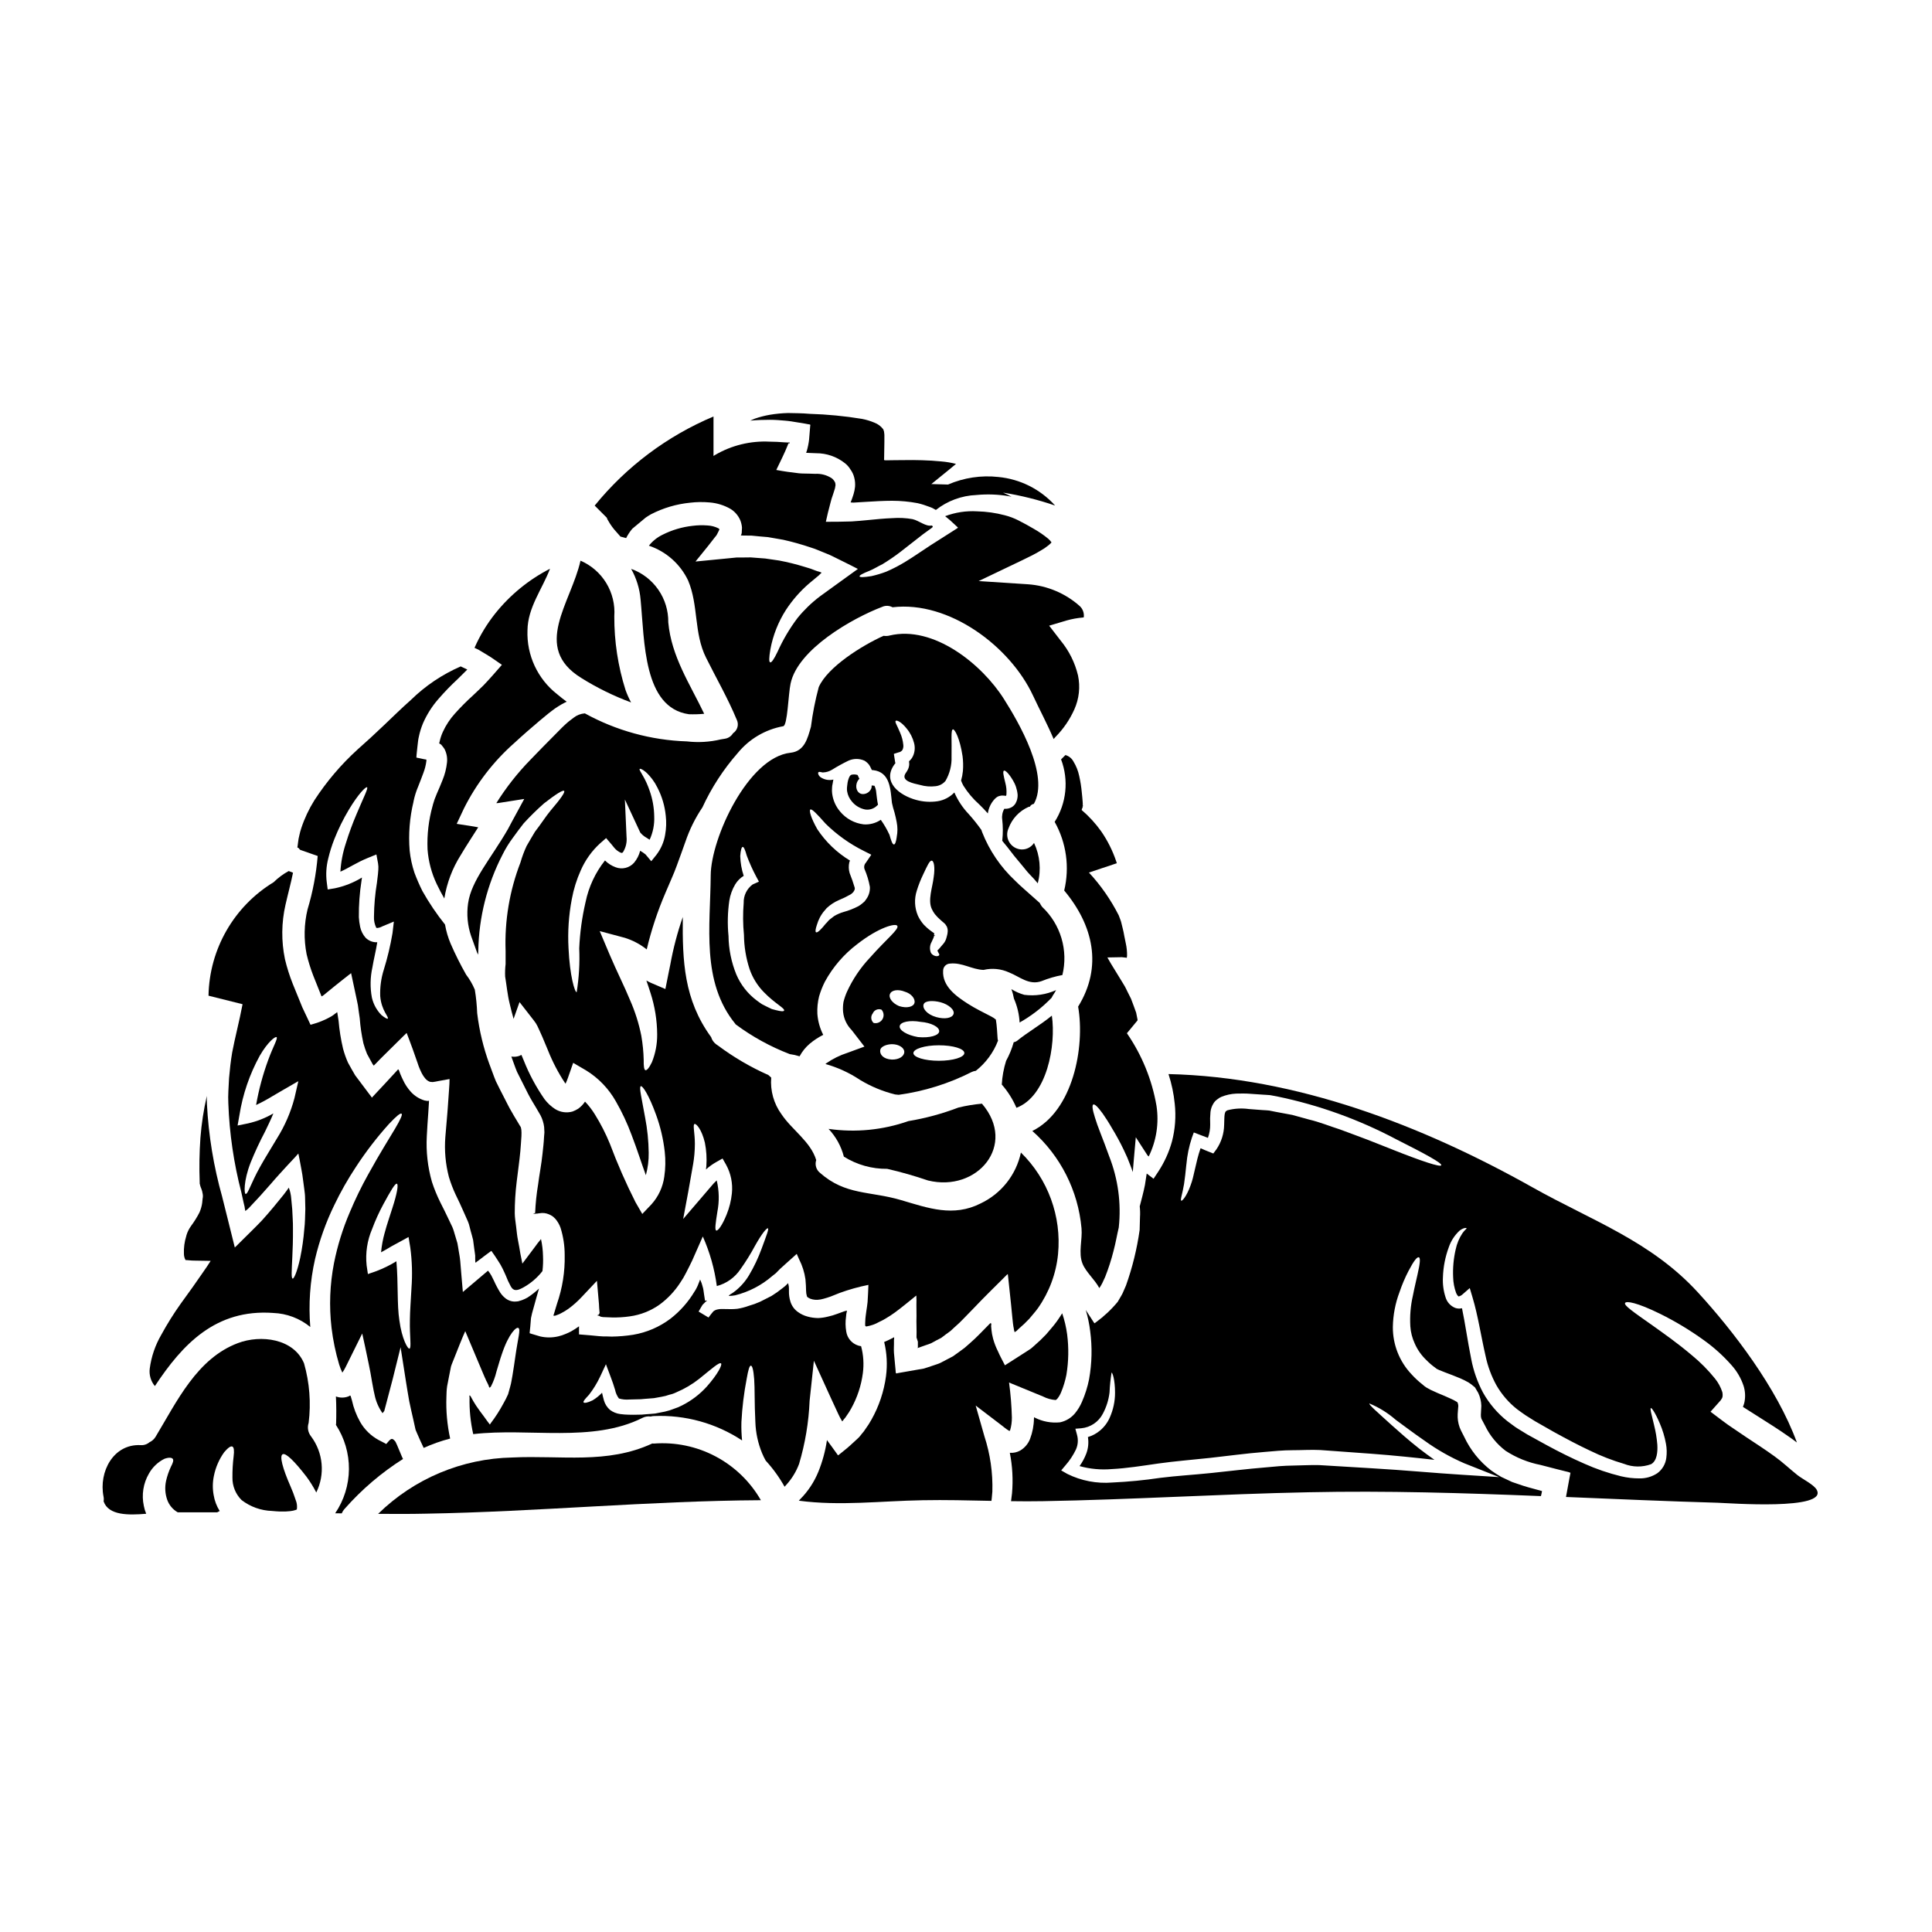
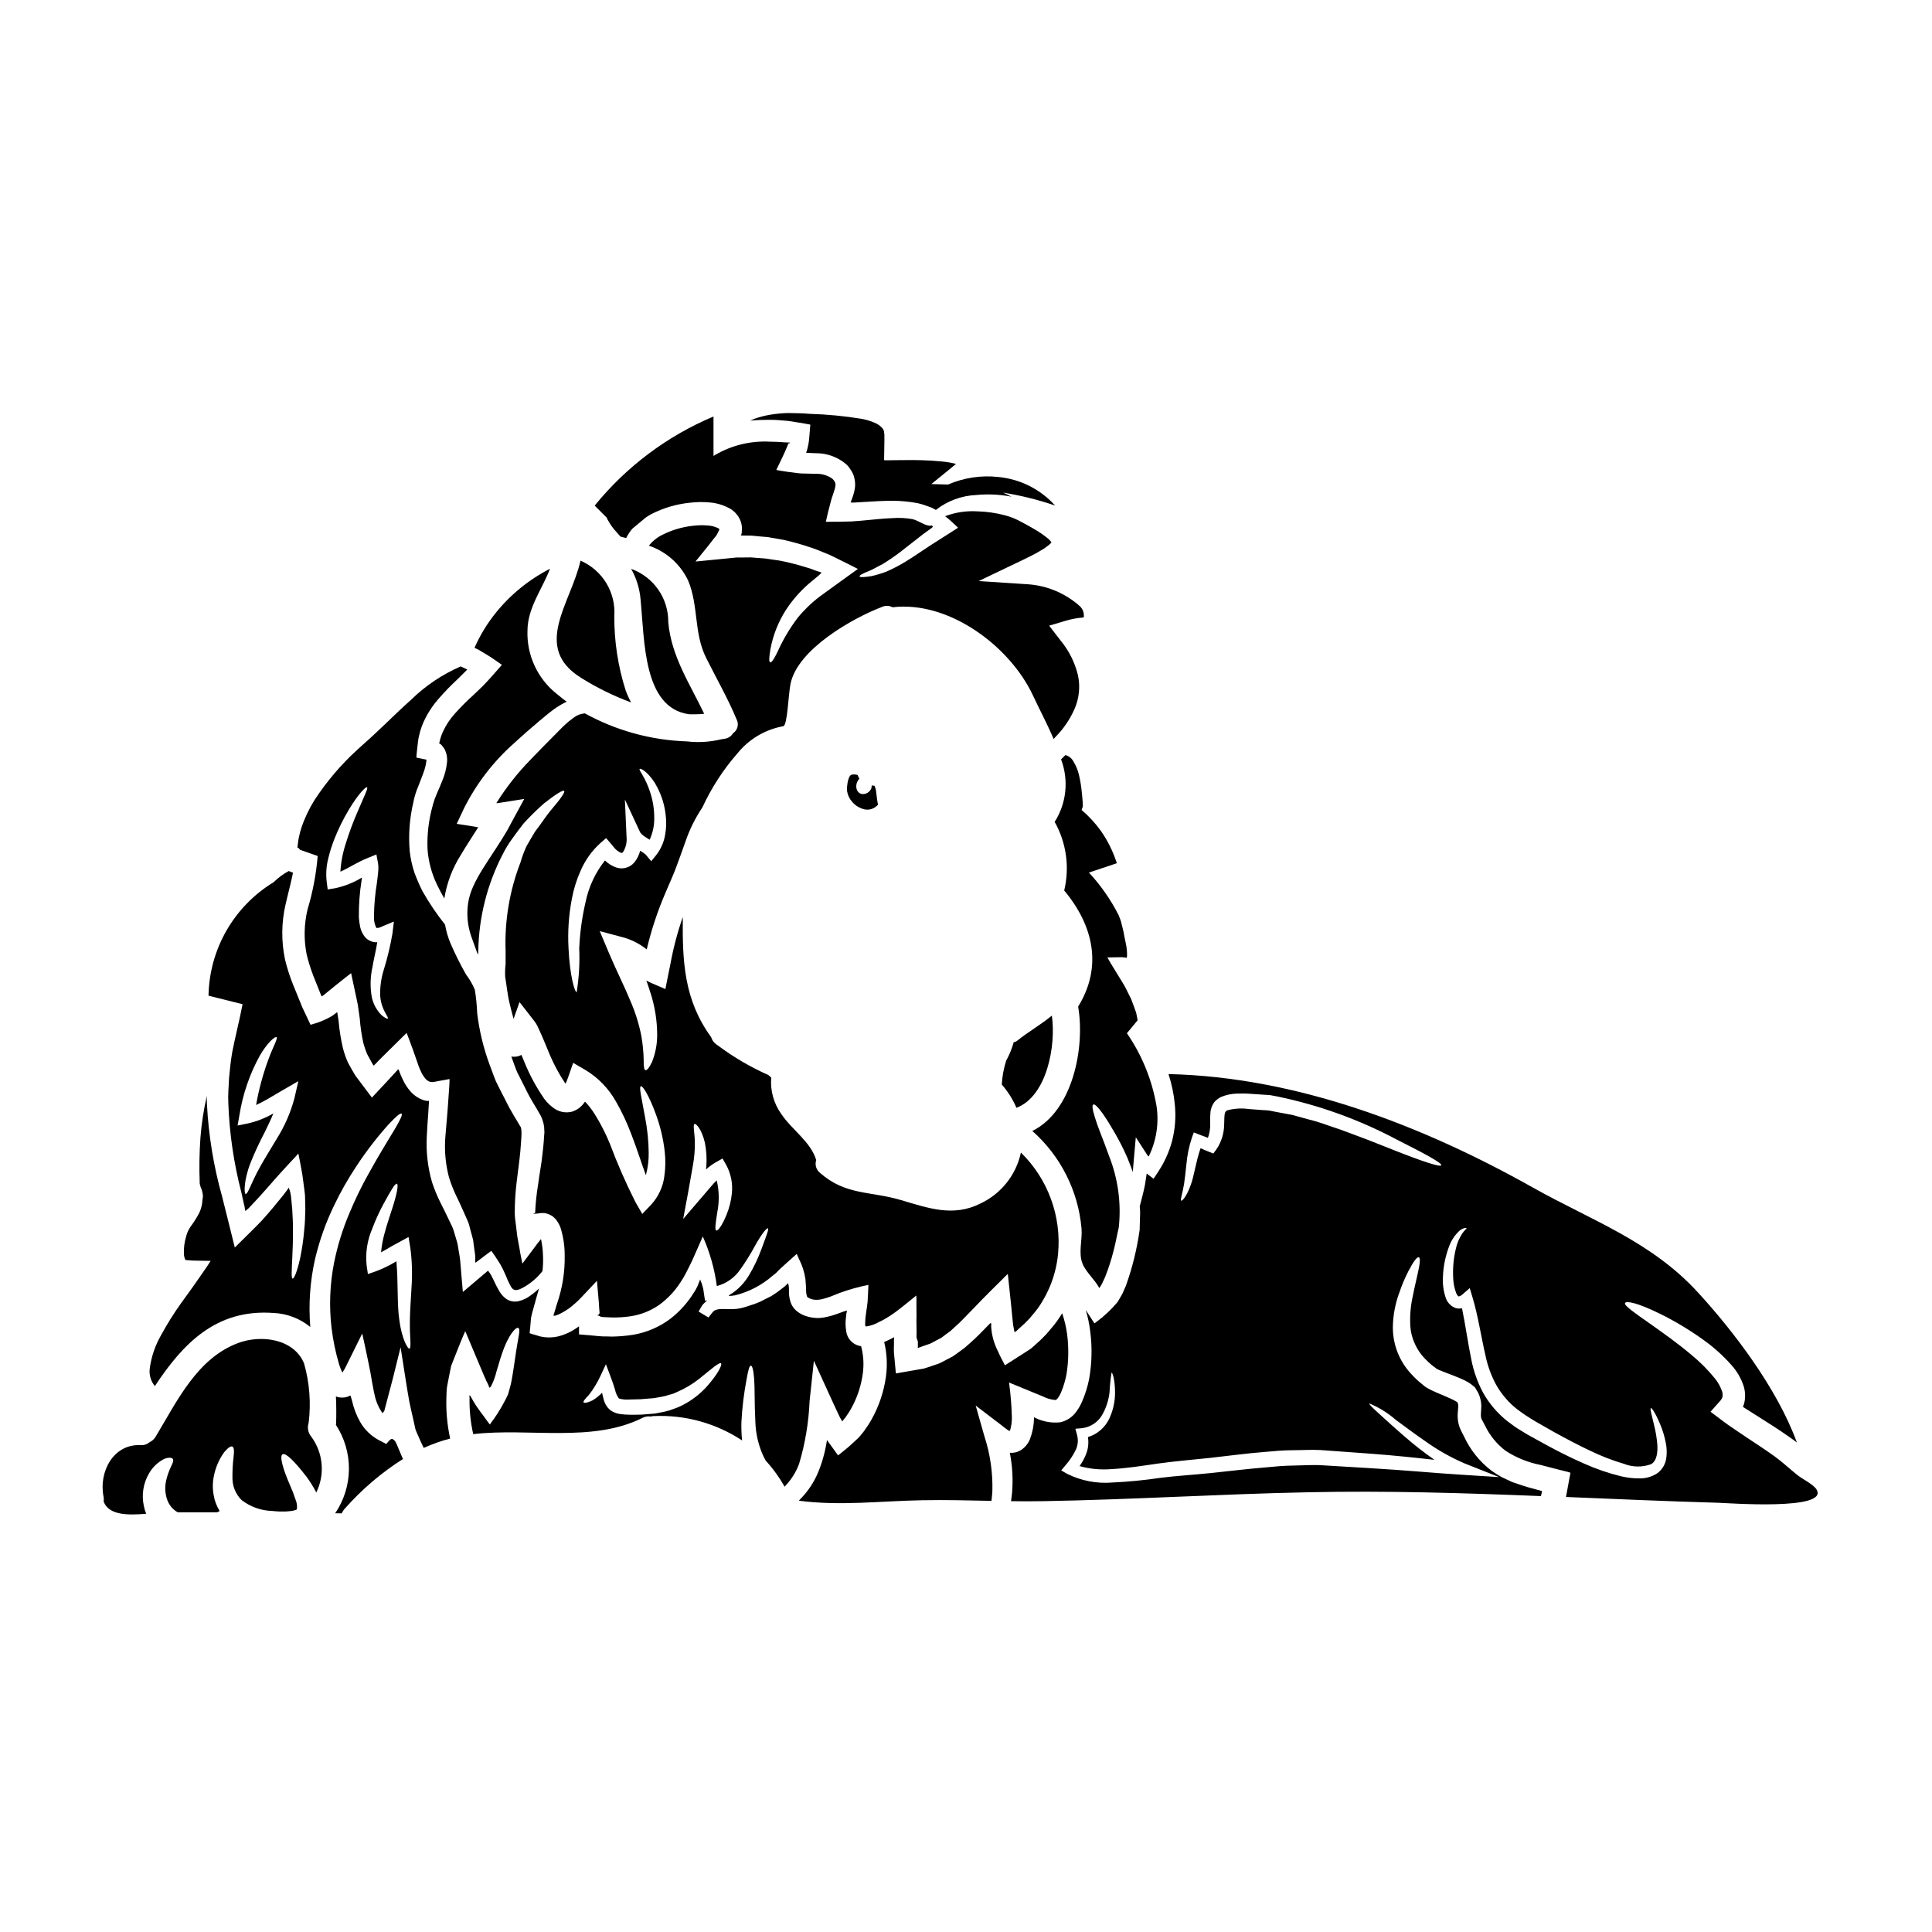
<svg xmlns="http://www.w3.org/2000/svg" fill="#000000" width="800px" height="800px" version="1.1" viewBox="144 144 512 512">
  <g>
    <path d="m286.4 465.75 0.047-0.027 0.023-0.023h-0.094c0 0.051 0 0.121 0.023 0.051z" />
    <path d="m352.26 255.5 0.559 0.051c0.293 0.02 0.586 0.059 0.875 0.117l1.793 0.293 1.797 0.293 0.898 0.172c0.27 0.047 0.703 0 0.535 0.414-0.098 1.18-0.191 2.363-0.293 3.566l0.004-0.004c-0.121 1.066-0.332 2.121-0.633 3.152-0.047 0.117-0.117 0.266-0.168 0.363 0.023 0.074 0.168 0.074 0.293 0.098h0.098l0.512 0.023 1.746 0.07c2.773-0.016 5.473 0.922 7.648 2.648 0.594 0.469 1.098 1.047 1.48 1.699 0.473 0.648 0.809 1.383 0.992 2.16 0.199 0.785 0.266 1.598 0.199 2.406-0.07 0.656-0.203 1.309-0.395 1.941-0.168 0.488-0.395 1.238-0.484 1.434l-0.098 0.242c-0.074 0.164-0.141 0.336-0.195 0.508 0.242 0.031 0.484 0.047 0.73 0.051 1.09-0.074 2.16-0.121 3.203-0.195 2.406-0.145 4.758-0.293 7.086-0.293 2.258 0.004 4.508 0.215 6.727 0.633 1.066 0.246 2.109 0.574 3.129 0.973l0.754 0.293c0.27 0.145 0.629 0.34 0.922 0.508 0.023 0.023 0.023 0.023 0.047 0.023 3.066-2.41 6.812-3.793 10.711-3.957 2.887-0.277 5.801-0.172 8.66 0.316l0.676 0.145c-0.727-0.395-1.488-0.758-2.25-1.094 4.688 0.742 9.305 1.891 13.797 3.426-3.891-4.316-9.258-7.019-15.047-7.57-4.539-0.5-9.133 0.188-13.328 2.004-1.484-0.039-2.965-0.074-4.422-0.129 1.652-1.336 3.301-2.668 4.934-4.008l1.602-1.336c-1.289-0.328-2.606-0.547-3.934-0.656-1.672-0.168-3.375-0.266-5.027-0.316-0.852 0-1.676-0.023-2.477-0.047-1.141 0.023-2.234 0.023-3.352 0.023-0.789 0.023-1.551 0.023-2.332 0.023l-1.141 0.023c-0.34-0.047-0.945 0.172-0.789-0.395 0.023-1.531 0.047-3.062 0.07-4.543v-1.574l0.004 0.004c0.004-0.277-0.02-0.555-0.07-0.828 0.004-0.195-0.035-0.387-0.125-0.559-0.016-0.145-0.074-0.281-0.168-0.395-0.582-0.758-1.367-1.336-2.258-1.676-1.066-0.449-2.172-0.789-3.309-1.008-4.578-0.754-9.203-1.199-13.844-1.34-2.184-0.191-3.984-0.168-5.754-0.215-1.609 0.043-3.219 0.195-4.809 0.461-1.352 0.234-2.68 0.574-3.981 1.02-0.438 0.195-0.852 0.367-1.238 0.535 1.77-0.168 3.543-0.219 5.195-0.219 1.449-0.004 2.859 0.121 4.242 0.242z" />
    <path d="m326.56 333.28c1.355 0.047 2.711 0.008 4.059-0.117-3.789-7.941-8.695-15.152-9.52-24.238 0.043-3.094-0.883-6.121-2.648-8.66-1.762-2.543-4.277-4.469-7.191-5.508 1.406 2.492 2.258 5.258 2.5 8.113 1.074 11.035 0.688 28.688 12.801 30.41z" />
    <path d="m304.86 281.37c0.07 0.145-0.051 0.023 0.34 0.652 0.602 1.07 1.324 2.066 2.16 2.965l1.07 1.215c0.484 0.117 0.996 0.266 1.504 0.395 0.445-0.891 0.996-1.727 1.641-2.484l3.543-2.949c0.48-0.309 0.961-0.645 1.449-0.906v0.004c3.203-1.645 6.688-2.676 10.27-3.035 1.734-0.207 3.484-0.234 5.223-0.074 1.941 0.152 3.82 0.734 5.512 1.699 1.137 0.695 2.035 1.723 2.574 2.941 0.266 0.641 0.43 1.32 0.488 2.016 0 0.34-0.027 0.652-0.051 0.996l-0.023 0.484c-0.008 0.051-0.023 0.098-0.051 0.145-0.098 0.367-0.098 0.293-0.121 0.34l-0.074 0.074c-0.047 0.047 0.074 0.023 0.121 0.047l0.488 0.027c0.789 0 1.527 0 2.254 0.023 1.484 0.145 2.918 0.293 4.328 0.395 1.383 0.238 2.719 0.484 4.031 0.699h0.004c2.488 0.555 4.941 1.246 7.356 2.066 1.18 0.363 2.234 0.828 3.301 1.262l1.07 0.438c0.461 0.191 0.898 0.363 1.312 0.582 0.852 0.438 1.699 0.852 2.551 1.262 0.852 0.414 1.625 0.824 2.43 1.211l1.18 0.605 0.582 0.293c-0.023 0.098-0.316 0.242-0.461 0.367-1.434 1.043-2.844 2.039-4.176 3.012-1.922 1.387-3.742 2.695-5.441 3.938h0.004c-2.191 1.66-4.172 3.574-5.906 5.707-2.094 2.781-3.867 5.785-5.293 8.961-0.969 2.016-1.602 2.891-1.941 2.789-0.34-0.098-0.344-1.141 0.047-3.449v0.004c0.684-3.723 2.086-7.277 4.129-10.465 1.699-2.594 3.75-4.941 6.098-6.969 0.652-0.559 1.336-1.117 2.039-1.699l0.535-0.438c0.145-0.121 0.07-0.074 0.145-0.145l0.215-0.219 0.395-0.363c0-0.098-0.367-0.172-0.512-0.242l-0.293-0.098-0.145-0.023-0.117-0.043-0.363-0.121h0.004c-1-0.414-2.023-0.762-3.062-1.043-2.219-0.688-4.473-1.246-6.75-1.676-1.18-0.168-2.43-0.367-3.688-0.535-1.238-0.098-2.527-0.191-3.859-0.293-0.656 0-1.316 0-1.969 0.023h-1.723l-2.203 0.219c-2.844 0.27-5.754 0.559-8.719 0.852l3.402-4.203 1.699-2.184 0.438-0.535c0.098-0.168 0.145-0.266 0.219-0.395l0.395-0.789c0.062-0.117 0.121-0.238 0.172-0.363-0.027-0.07 0-0.094 0-0.121s-0.051-0.023-0.27-0.215l0.004-0.004c-0.902-0.445-1.891-0.703-2.894-0.75-1.305-0.102-2.613-0.07-3.91 0.094-2.809 0.305-5.539 1.121-8.059 2.402-1.383 0.68-2.594 1.66-3.543 2.867 4.574 1.539 8.324 4.871 10.395 9.23 2.789 6.606 1.48 13.914 4.758 20.469 2.719 5.465 5.754 10.707 8.113 16.391v-0.004c0.641 1.277 0.223 2.832-0.973 3.617-0.469 0.793-1.273 1.328-2.184 1.457-0.344 0.074-0.703 0.098-1.047 0.172-2.941 0.703-5.984 0.883-8.988 0.531-9.473-0.309-18.742-2.852-27.047-7.426-1.078 0.074-2.113 0.473-2.965 1.141-0.891 0.633-1.738 1.328-2.527 2.086-0.75 0.68-1.793 1.824-2.754 2.754-1.969 1.969-4.031 4.082-6.168 6.297v0.004c-3.422 3.5-6.457 7.359-9.051 11.512 0.16 0.004 0.324-0.004 0.484-0.027l6.918-1.09-3.324 6.117c-0.316 0.609-0.652 1.238-0.996 1.875-4.422 7.695-9.715 13.598-10.559 19.645l-0.004-0.004c-0.422 2.91-0.152 5.875 0.789 8.66 0.559 1.531 1.094 3.035 1.602 4.445 0.098 0.172 0.188 0.352 0.266 0.535 0.023-0.367 0.023-0.727 0.047-1.07 0.156-8.855 2.352-17.555 6.414-25.422 0.789-1.598 1.727-3.117 2.793-4.543 0.996-1.359 1.918-2.644 2.836-3.785l0.004-0.004c1.695-1.848 3.484-3.609 5.367-5.269 3.148-2.453 5.051-3.644 5.34-3.301 0.293 0.344-0.973 2.137-3.57 5.172-1.285 1.531-2.523 3.543-4.176 5.656-0.727 1.18-1.434 2.457-2.207 3.766-0.656 1.41-1.199 2.871-1.629 4.371-2.887 7.465-4.223 15.441-3.934 23.441v3.477c-0.129 1.094-0.168 2.199-0.121 3.301 0.395 2.363 0.609 4.828 1.215 7.258 0.316 1.316 0.652 2.672 1.02 3.961l1.574-4.445 3.785 4.856 0.004 0.004c0.383 0.469 0.711 0.98 0.973 1.527l0.461 0.996 0.828 1.844c0.488 1.18 0.996 2.383 1.508 3.598h-0.004c1.203 3.019 2.711 5.91 4.504 8.621 0.043 0.059 0.09 0.117 0.145 0.168 0.238-0.508 0.449-1.027 0.633-1.555l1.383-3.961 3.449 2.019c3.277 2.023 5.984 4.848 7.871 8.207 1.629 2.836 3.016 5.801 4.152 8.863 1.457 3.785 2.598 7.43 3.789 10.684 0.535-1.945 0.789-3.957 0.754-5.973-0.039-3.121-0.355-6.234-0.949-9.301-0.922-5.172-1.672-8.113-1.141-8.305 0.465-0.195 2.16 2.363 4.035 7.551 1.156 3.168 1.93 6.461 2.305 9.812 0.246 2.195 0.203 4.418-0.121 6.606-0.371 2.742-1.566 5.309-3.426 7.359l-2.406 2.523-1.793-3.109c-2.551-5.043-4.82-10.223-6.801-15.516-1.102-2.691-2.426-5.281-3.961-7.746-0.75-1.223-1.629-2.363-2.621-3.402-0.484 0.738-1.102 1.379-1.82 1.895-0.469 0.289-0.965 0.535-1.48 0.73-1.582 0.453-3.281 0.207-4.664-0.68-1.078-0.703-2.023-1.594-2.793-2.625-2.191-3.156-4.019-6.555-5.438-10.125-0.219-0.535-0.438-1.047-0.656-1.574-0.215 0.094-0.438 0.215-0.652 0.293h-0.004c-0.648 0.207-1.34 0.258-2.016 0.145 0.508 1.359 0.945 2.719 1.504 4.055 0.656 1.285 1.312 2.574 1.945 3.859 0.633 1.285 1.262 2.551 1.992 3.785 0.727 1.234 1.41 2.309 2.281 3.863v0.004c0.246 0.469 0.449 0.953 0.605 1.457 0.176 0.535 0.297 1.09 0.363 1.648l0.074 1.434-0.098 1.18c-0.07 1.551-0.238 2.891-0.395 4.367-0.293 2.914-0.852 5.609-1.18 8.266v0.004c-0.418 2.488-0.68 5.004-0.785 7.523l-0.559 0.27 0.75-0.07 1.047-0.121v-0.004c0.797-0.137 1.617-0.043 2.363 0.27 0.367 0.145 0.719 0.332 1.047 0.559 0.266 0.215 0.484 0.438 0.727 0.676 0.59 0.699 1.051 1.5 1.359 2.363 0.73 2.34 1.102 4.781 1.094 7.234 0.094 4.387-0.598 8.75-2.039 12.895-0.293 0.926-0.559 1.848-0.828 2.754l-0.098 0.266c-0.098 0.195 0.27 0.172 0.395 0.145 0 0 0.395-0.117 0.68-0.238 0.336-0.117 0.66-0.266 0.969-0.438 0.676-0.344 1.328-0.738 1.945-1.184 1.238-0.91 2.391-1.934 3.445-3.059l4.078-4.328 0.535 6.141 0.051 1.023 0.117 1.359-0.191 0.414-0.461 0.219c0.168 0.051 0.336 0.09 0.508 0.117l0.465 0.242c0.168 0.047 0.395 0.047 0.582 0.098 0.789 0.023 1.574 0.07 2.363 0.094v0.004c1.59 0.031 3.184-0.066 4.758-0.293 2.856-0.395 5.574-1.473 7.918-3.148 2.137-1.578 3.969-3.527 5.414-5.758 0.59-0.848 1.117-1.742 1.574-2.668 0.535-1.094 1.094-2.09 1.602-3.207 0.973-2.184 1.898-4.328 2.816-6.383l0.004-0.004c1.863 4.18 3.113 8.602 3.715 13.137 2.562-0.676 4.793-2.266 6.266-4.469 1.418-1.988 2.707-4.062 3.859-6.215 1.918-3.426 3.148-4.785 3.426-4.613s-0.344 1.77-1.699 5.441c-0.883 2.418-1.988 4.75-3.305 6.965-0.957 1.613-2.199 3.035-3.668 4.203-0.422 0.348-0.879 0.656-1.355 0.922-0.055 0.055-0.109 0.102-0.172 0.145-0.074 0.074-0.148 0.168-0.219 0.242v0.004c0.578-0.008 1.156-0.062 1.723-0.168 3.637-0.91 7.008-2.66 9.84-5.117l0.949-0.75c0.34-0.344 0.75-0.789 1.043-1.07 0.582-0.535 1.18-1.09 1.82-1.648 0.637-0.559 1.262-1.141 1.898-1.699l0.727-0.656c0.07-0.121 0.098 0.145 0.145 0.195l0.559 1.258v-0.004c0.832 1.641 1.387 3.406 1.648 5.223 0.023 0.535 0.098 1.066 0.121 1.625l0.047 1.457h0.004c0 0.453 0.066 0.906 0.195 1.34 0.07 0.293 0.145 0.293 0.363 0.461 0.34 0.219 0.719 0.375 1.117 0.461 0.438 0.098 0.887 0.141 1.332 0.121 0.562-0.031 1.117-0.129 1.656-0.293 0.559-0.121 1.18-0.367 1.848-0.582 0.789-0.316 1.574-0.629 2.383-0.949h-0.004c2.481-0.906 5.031-1.621 7.625-2.137-0.074 1.574-0.098 2.894-0.219 4.519-0.07 0.789-0.215 1.648-0.34 2.5l-0.168 1.262-0.074 0.68c-0.121 2.184-0.094 1.871 0.219 2.062l-0.004 0.004c1.215-0.195 2.383-0.605 3.449-1.215 0.559-0.254 1.102-0.535 1.625-0.848 0.887-0.516 1.746-1.074 2.574-1.68 1.723-1.262 3.789-2.988 5.633-4.469 0.051 0.656 0.051 1.676 0.027 2.574-0.023 0.898 0.047 1.871 0.023 2.816-0.074 1.895 0.07 3.785 0 5.731l0.363 1.117v1.527c0 0.051-0.145 0.121-0.215 0.195l0.242-0.098 0.168-0.023 0.652-0.242 1.363-0.484v0.004c0.469-0.145 0.93-0.316 1.383-0.512l1.285-0.703 1.316-0.68 1.211-0.922 1.238-0.898 1.18-1.094h0.004c0.844-0.727 1.645-1.496 2.406-2.309 0.789-0.828 1.625-1.676 2.43-2.5 1.48-1.574 3.203-3.305 4.832-4.934l2.5-2.477 1.238-1.238c0.191-0.145 0.461-0.535 0.605-0.508l0.098 0.875c0.238 2.363 0.508 4.723 0.75 7.086 0.121 1.238 0.242 2.453 0.363 3.691l0.145 1.359 0.121 0.852c0.074 0.27 0.098 0.559 0.145 0.828l0.145 0.605c0.074 0.074 0.195 0 0.242-0.047l0.215-0.145c0.051-0.047 0.027 0 0.148-0.121l0.652-0.629 0.012-0.008c0.93-0.789 1.812-1.633 2.648-2.523 0.75-0.949 1.625-1.848 2.332-2.867 2.965-4.223 4.789-9.141 5.293-14.281 0.957-9.992-2.66-19.887-9.84-26.906-1.266 5.906-5.203 10.887-10.66 13.477-7.262 3.691-13.918 1.238-21.105-0.875-8.23-2.43-14.715-1.234-21.492-7.234l0.004 0.004c-1.004-0.809-1.402-2.156-0.996-3.379-1.48-4.902-6.41-7.961-9.203-12.145v0.004c-2.043-2.805-3.008-6.254-2.719-9.711-0.242-0.242-0.512-0.465-0.75-0.68h-0.004c-4.719-2.094-9.191-4.711-13.332-7.801-0.156-0.121-0.316-0.234-0.488-0.336-0.648-0.477-1.125-1.148-1.355-1.918-7.227-9.906-7.621-20.18-7.504-31.828-1.426 4.094-2.527 8.289-3.301 12.555-0.145 0.727-0.293 1.434-0.438 2.137l-0.875 4.398-3.859-1.652c-0.438-0.191-0.789-0.395-1.18-0.605 0.395 1.117 0.75 2.207 1.09 3.277v-0.004c1.152 3.562 1.754 7.281 1.773 11.023 0.02 2.512-0.449 5-1.387 7.332-0.727 1.531-1.363 2.234-1.723 2.137-0.363-0.098-0.488-1.066-0.461-2.695-0.047-2.16-0.262-4.309-0.633-6.438-0.648-3.246-1.648-6.414-2.988-9.445-1.457-3.57-3.473-7.504-5.41-12.066l-2.625-6.215 6.629 1.77c2.066 0.641 4 1.652 5.707 2.988 0.043 0.027 0.082 0.062 0.121 0.098 1.215-5.144 2.883-10.176 4.977-15.031 0.535-1.262 1.066-2.481 1.574-3.668 0.508-1.188 1.043-2.43 1.41-3.496 0.828-2.258 1.602-4.371 2.281-6.316h0.004c1.086-3.231 2.606-6.301 4.512-9.129 2.406-5.227 5.559-10.078 9.352-14.402 3.047-3.731 7.328-6.254 12.07-7.113 1.141-0.191 1.336-8.473 1.941-11.289 1.922-9.133 16.395-17.344 24.309-20.352v-0.004c0.875-0.383 1.879-0.336 2.719 0.125 14.957-1.793 31.156 10.348 37.227 23.41 1.676 3.594 3.762 7.504 5.465 11.508l0.512-0.582c2.082-2.109 3.769-4.578 4.977-7.285 1.262-2.816 1.598-5.961 0.969-8.98-0.812-3.398-2.387-6.562-4.613-9.254l-3.035-3.938 4.723-1.406c1.367-0.379 2.766-0.633 4.176-0.754l0.27-0.047c0.152-1.109-0.242-2.227-1.066-2.988-3.801-3.387-8.617-5.418-13.699-5.777l-13.09-0.852 11.582-5.539c1.797-0.875 3.426-1.648 4.879-2.551h0.004c0.691-0.387 1.352-0.832 1.969-1.332 0.238-0.188 0.469-0.387 0.68-0.605 0.07-0.066 0.137-0.141 0.191-0.223-0.246-0.359-0.539-0.688-0.871-0.973-1.172-0.965-2.422-1.824-3.738-2.574-1.336-0.789-2.754-1.574-4.106-2.254-1.168-0.598-2.394-1.062-3.668-1.387-2.402-0.637-4.871-0.984-7.359-1.043-2.875-0.168-5.754 0.273-8.449 1.289 0.84 0.648 1.641 1.348 2.406 2.086l0.727 0.68c0.074 0.098 0.32 0.219 0.242 0.316l-0.395 0.27-1.602 1.02c-1.848 1.18-3.594 2.281-5.219 3.324-2.406 1.555-4.519 3.062-6.488 4.25h0.004c-1.684 1.047-3.445 1.969-5.266 2.754-1.285 0.488-2.598 0.883-3.938 1.184-2.113 0.34-3.059 0.34-3.148 0.07-0.09-0.27 0.789-0.75 2.672-1.504 0.945-0.367 2.039-1.07 3.426-1.746v-0.004c1.59-0.969 3.129-2.019 4.613-3.148 1.77-1.387 3.785-2.965 6.098-4.762 0.727-0.508 1.504-1.09 2.305-1.672 0.34-0.27 0.438-0.414 0-0.656-1.508 0.367-3.352-1.285-5.055-1.676v-0.004c-1.77-0.312-3.57-0.402-5.363-0.266-2.09 0.074-4.328 0.297-6.727 0.535-0.582 0.051-1.18 0.098-1.824 0.168-0.75 0.051-1.504 0.098-2.281 0.172-2.207 0.07-4.445 0.094-6.797 0.094 0.34-1.574 0.727-3.227 1.18-4.856 0.199-0.84 0.449-1.664 0.75-2.473 0.242-0.727 0.293-0.949 0.438-1.387 0.145-0.438 0.098-0.652 0.195-0.996h0.004c-0.012-0.203-0.035-0.406-0.074-0.605-0.195-0.48-0.516-0.898-0.922-1.215-1.309-0.859-2.859-1.273-4.422-1.18l-1.574-0.051-1.18-0.023c-0.512 0-1.023-0.023-1.531-0.07-1.969-0.219-4.031-0.512-6-0.879 1.02-2.137 2.16-4.367 3.059-6.629 0.195-0.789 0.512-0.293 0.512-0.484v-0.145c0-0.051-0.484-0.023-0.535-0.023l-0.996-0.051c-1.234-0.094-2.5-0.168-3.762-0.168-5.082-0.266-10.133 0.965-14.52 3.539l-0.395 0.25v-10.461c-12.273 5.168-23.09 13.277-31.488 23.613l3.238 3.242v0.004c-0.004 0.047 0.012 0.098 0.035 0.141zm21.539 178.43c0.461-2.574 0.875-4.981 1.262-7.164l0.004 0.004c0.316-1.82 0.48-3.664 0.484-5.512 0-2.938-0.629-5.117-0.07-5.266 0.414-0.098 1.848 1.312 2.719 4.953v-0.004c0.406 2.047 0.535 4.137 0.391 6.219-0.023 0.293-0.074 0.605-0.098 0.898 0.836-0.77 1.762-1.438 2.758-1.992l1.629-0.922 0.945 1.648v0.004c1.27 2.316 1.805 4.969 1.531 7.598-0.195 1.918-0.664 3.801-1.387 5.586-1.18 2.918-2.305 4.398-2.754 4.25-0.449-0.145-0.168-2.016 0.293-4.934l-0.004 0.004c0.547-2.766 0.492-5.613-0.168-8.352-0.574 0.535-1.113 1.109-1.602 1.723-0.852 0.973-1.652 1.945-2.453 2.867l-4.832 5.633zm-6.121-94.633c-0.316 1.945-1.109 3.777-2.305 5.344l-1.383 1.723-1.508-1.793v-0.004c-0.445-0.367-0.926-0.691-1.434-0.969-0.293 1.152-0.84 2.227-1.602 3.148-1.215 1.391-3.176 1.879-4.902 1.215-1.059-0.387-2.023-1-2.82-1.801-2.559 3.227-4.32 7.008-5.148 11.043-0.934 4.019-1.496 8.117-1.676 12.242 0.168 3.887-0.059 7.785-0.676 11.629-0.488 0.07-1.824-4.273-2.16-11.66-0.242-4.356 0.051-8.727 0.871-13.012 0.48-2.617 1.273-5.168 2.363-7.598 1.195-2.746 2.957-5.203 5.172-7.215l1.555-1.359 1.434 1.672c0.27 0.32 0.512 0.633 0.75 0.926 0.453 0.535 1.016 0.969 1.652 1.262 0.438 0.094 0.34 0.145 0.629-0.121h0.004c0.762-1.215 1.098-2.652 0.945-4.082l-0.438-9.883 4.078 8.766h0.004c0.445 0.543 0.988 1 1.605 1.34 0.266 0.191 0.555 0.363 0.875 0.559h-0.004c0.887-1.922 1.305-4.031 1.215-6.144-0.027-2.332-0.434-4.641-1.211-6.84-0.484-1.449-1.117-2.84-1.895-4.152-0.555-0.949-0.898-1.48-0.75-1.625 0.145-0.145 0.727 0.07 1.625 0.824l-0.004-0.004c1.27 1.156 2.309 2.543 3.062 4.082 1.223 2.344 1.98 4.898 2.234 7.527 0.191 1.652 0.137 3.324-0.16 4.961z" />
    <path d="m298.08 323.69c4.156 2.598 8.566 4.762 13.16 6.461-0.562-1.047-1.047-2.137-1.457-3.254-2.008-6.328-3.016-12.934-2.988-19.574 0.223-3.082-0.52-6.156-2.125-8.801-1.605-2.641-3.992-4.715-6.832-5.938-2.504 11.242-12.969 22.996 0.242 31.105z" />
    <path d="m269.36 328.28c-1.68 1.516-3.277 3.121-4.789 4.805-1.312 1.445-2.391 3.082-3.203 4.856-0.371 0.809-0.656 1.656-0.848 2.523l-0.098 0.414c0 0.051-0.07 0.121 0 0.145 0.07 0.023 0.027 0 0.27 0.168l0.121 0.074 0.074 0.047 0.191 0.219v0.004c0.266 0.309 0.508 0.633 0.727 0.973 0.559 1.094 0.785 2.324 0.656 3.543-0.168 1.605-0.566 3.176-1.18 4.664-0.508 1.312-1.043 2.527-1.527 3.641-0.422 0.953-0.773 1.938-1.047 2.941l-0.023 0.191-0.023 0.023c-1.059 3.758-1.52 7.66-1.359 11.562 0.234 3.191 1.059 6.312 2.43 9.203 0.652 1.363 1.336 2.648 2.016 3.836 0.66-4.102 2.144-8.023 4.367-11.531 1.508-2.551 3.109-4.934 4.613-7.336-0.414-0.07-0.789-0.145-1.18-0.215l-4.516-0.703 1.918-4.078v-0.004c3.285-6.559 7.793-12.43 13.289-17.289 2.363-2.184 4.66-4.176 6.797-5.977 1.117-0.898 1.969-1.672 3.231-2.621v0.004c1.082-0.84 2.242-1.57 3.465-2.188l0.438-0.219c-0.852-0.629-1.699-1.285-2.5-1.969-5.199-4.051-8.133-10.355-7.883-16.945 0.07-6.047 3.91-10.902 5.973-16.32l-0.004 0.004c-5.625 2.883-10.574 6.93-14.523 11.871-2.188 2.75-4.016 5.769-5.438 8.984-0.051 0.07-0.051 0.07 0 0.121l1.02 0.484 2.137 1.285c1.434 0.828 2.719 1.824 4.055 2.719-1.625 1.871-3.203 3.691-4.856 5.414-1.066 1.051-1.895 1.828-2.789 2.676z" />
-     <path d="m395.77 399.36c3.18-0.344 5.801 1.574 8.863 1.676l0.004 0.004c2.277-0.543 4.668-0.305 6.797 0.676 2.754 1.07 5.269 3.5 8.621 2.281h-0.004c1.773-0.715 3.613-1.254 5.492-1.602 0.785-3.211 0.703-6.57-0.238-9.742-0.938-3.168-2.699-6.031-5.106-8.301-0.262-0.328-0.48-0.684-0.656-1.066-0.125-0.133-0.262-0.254-0.41-0.363-1.094-0.973-2.406-2.137-3.859-3.426-0.75-0.68-1.457-1.285-2.332-2.184-3.789-3.555-6.742-7.906-8.648-12.738-0.07-0.219-0.145-0.438-0.215-0.633-1.039-1.465-2.156-2.867-3.356-4.199-1.594-1.676-2.883-3.617-3.809-5.731-1.195 1.246-2.766 2.066-4.473 2.328-1.898 0.281-3.832 0.156-5.68-0.363-4.328-1.18-9.109-4.723-5.731-9.398l0.238-0.293c0.098 0.121-0.023-0.121-0.047-0.316l-0.34-2.184 1.285-0.414 0.004 0.004c0.391-0.074 0.734-0.289 0.973-0.605 0.223-0.434 0.309-0.926 0.238-1.41-0.109-1.105-0.395-2.191-0.848-3.207-0.75-1.848-1.434-2.812-1.18-3.106 0.25-0.293 1.508 0.238 2.938 2.039h-0.004c0.922 1.109 1.586 2.41 1.945 3.809 0.285 1.039 0.234 2.141-0.145 3.148-0.238 0.66-0.645 1.246-1.184 1.699 0.031 0.238 0.047 0.484 0.051 0.727-0.008 0.496-0.125 0.984-0.34 1.434-0.156 0.324-0.344 0.637-0.559 0.926-1.531 2.16 2.086 2.789 3.738 3.18 1.355 0.395 2.777 0.512 4.176 0.336 1.016-0.113 1.949-0.617 2.598-1.402 1.129-1.945 1.688-4.168 1.602-6.414 0.098-4.273-0.238-7.117 0.367-7.238 0.484-0.094 1.848 2.406 2.551 7.086 0.168 1.312 0.199 2.641 0.094 3.961-0.086 0.852-0.246 1.695-0.484 2.519 0.168 0.465 0.371 0.91 0.605 1.34 1.152 1.84 2.559 3.508 4.18 4.953 0.727 0.703 1.527 1.531 2.305 2.406l0.004-0.004c0.199-1.426 0.832-2.758 1.816-3.812 0.242-0.258 0.52-0.48 0.828-0.652 0.281-0.117 0.574-0.199 0.875-0.246 0.316-0.02 0.633-0.012 0.945 0.023l0.34 0.047c0.074-0.117 0.117-0.254 0.121-0.391 0.074-1.023-0.023-2.051-0.289-3.039-0.461-1.871-0.75-3.082-0.367-3.25 0.32-0.145 1.215 0.629 2.309 2.453l0.004-0.004c0.734 1.184 1.184 2.523 1.309 3.91 0.023 0.578-0.066 1.156-0.266 1.699-0.086 0.215-0.184 0.426-0.293 0.629-0.254 0.41-0.605 0.75-1.02 0.996-0.59 0.332-1.27 0.477-1.945 0.414-0.5 0.855-0.699 1.859-0.559 2.84 0.207 1.824 0.215 3.664 0.023 5.488l-0.023 0.145c0.121 0.172 0.242 0.293 0.367 0.465 1.262 1.457 2.453 3.203 3.91 4.879 0.703 0.852 1.41 1.672 2.062 2.5 0.652 0.828 1.387 1.508 2.043 2.234 0.363 0.395 0.703 0.789 1.043 1.211l-0.004 0.004c0.938-3.574 0.586-7.367-0.992-10.711-0.727 1.125-1.992 1.781-3.328 1.73-1.316-0.059-2.519-0.77-3.207-1.895s-0.77-2.519-0.219-3.719c0.922-2.512 2.812-4.543 5.25-5.641 0.125-0.043 0.258-0.07 0.391-0.07 0.215-0.41 0.613-0.691 1.07-0.758 4.223-7.477-4.008-21.59-7.914-27.758-5.828-9.25-18.676-19.645-30.332-16.852v0.004c-0.512 0.133-1.047 0.156-1.574 0.07-5.66 2.527-14.863 8.266-17.191 13.598v0.004c-0.926 3.445-1.617 6.949-2.066 10.488-0.875 3.086-1.699 6.512-5.414 6.898-11.266 1.211-21.102 22.703-21.148 32.516-0.098 13.453-2.551 28.195 6.508 39.312h-0.004c0.043 0.043 0.074 0.094 0.098 0.148 4.402 3.269 9.23 5.926 14.352 7.891 0.883 0.117 1.75 0.312 2.598 0.582 0.676-1.266 1.582-2.394 2.672-3.324 1.105-0.926 2.312-1.719 3.594-2.363-0.887-1.738-1.414-3.637-1.555-5.586-0.07-1.551 0.082-3.109 0.461-4.617 0.391-1.34 0.902-2.637 1.531-3.883 2.121-3.891 5.043-7.281 8.574-9.957 5.754-4.496 10.234-5.637 10.629-4.832 0.488 0.898-2.891 3.473-7.262 8.426h-0.004c-2.519 2.676-4.586 5.746-6.109 9.09-0.379 0.863-0.68 1.758-0.902 2.672-0.141 0.867-0.172 1.746-0.094 2.621 0.184 1.793 0.969 3.473 2.231 4.762l0.27 0.34 3.148 4.078-4.445 1.629c-2.031 0.652-3.957 1.602-5.707 2.82-0.051 0.059-0.109 0.117-0.168 0.168 3.262 0.914 6.359 2.34 9.176 4.223 2.883 1.738 6.012 3.035 9.277 3.84 0.316 0.047 0.633 0.07 0.949 0.098 6.742-0.926 13.285-2.969 19.355-6.051 0.344-0.16 0.715-0.266 1.094-0.316 2.648-2.09 4.684-4.859 5.883-8.012-0.066-0.164-0.109-0.332-0.121-0.508-0.121-1.574-0.168-3.352-0.461-5.055-0.375-0.32-0.785-0.594-1.227-0.812-2.09-1.094-4.223-2.113-6.191-3.379-3.148-2.016-6.824-4.66-6.559-8.789 0.02-1.008 0.824-1.824 1.832-1.855zm-46.156 12.336c-0.34-0.074-0.703-0.191-1.09-0.293-0.367-0.191-0.789-0.367-1.215-0.582l-1.383-0.703c-0.465-0.293-0.926-0.656-1.434-1.02-2.359-1.781-4.211-4.148-5.367-6.871-1.316-3.242-2.016-6.699-2.062-10.199-0.309-3.113-0.234-6.254 0.215-9.352 0.246-1.531 0.777-3 1.574-4.328 0.559-0.91 1.324-1.68 2.238-2.238-0.562-1.691-0.871-3.457-0.922-5.238 0.098-1.555 0.367-2.406 0.656-2.43 0.293-0.023 0.656 0.789 1.066 2.281v0.004c0.711 1.906 1.547 3.766 2.504 5.562l0.727 1.359-1.676 0.75c-1.539 1.141-2.422 2.965-2.359 4.879-0.23 2.824-0.207 5.66 0.07 8.48 0.031 3.074 0.531 6.125 1.484 9.051 0.797 2.305 2.098 4.406 3.809 6.144 2.941 3.035 5.609 4.246 5.34 4.879-0.141 0.254-0.871 0.203-2.176-0.137zm23.508-37.348c0.648 1.504 1.121 3.074 1.406 4.688 0.062 1.152-0.27 2.289-0.945 3.227l-0.465 0.633-0.168 0.145-0.07 0.07-0.098 0.074-0.191 0.168v0.004c-0.34 0.297-0.707 0.562-1.098 0.789-1.242 0.645-2.555 1.16-3.906 1.531-0.887 0.254-1.734 0.621-2.527 1.094-0.395 0.293-0.789 0.605-1.141 0.875-0.355 0.27-0.508 0.535-0.75 0.789-0.484 0.438-0.922 1.094-1.312 1.484-0.789 0.898-1.363 1.285-1.602 1.141-0.238-0.145-0.145-0.852 0.215-1.922 0.207-0.715 0.484-1.406 0.828-2.062 0.246-0.445 0.523-0.879 0.824-1.289 0.293-0.34 0.605-0.727 0.945-1.117 0.953-0.898 2.055-1.621 3.254-2.137 1.062-0.434 2.094-0.938 3.086-1.504 0.203-0.113 0.383-0.262 0.531-0.438l0.195-0.172 0.043-0.098 0.145-0.219v-0.004c0.168-0.238 0.238-0.535 0.195-0.82-0.391-1.328-0.844-2.633-1.359-3.914-0.273-0.941-0.297-1.938-0.074-2.891 0.047-0.141 0.105-0.277 0.172-0.41-3.465-2.098-6.422-4.934-8.66-8.309-1.676-2.961-2.234-4.953-1.848-5.219 0.391-0.27 1.848 1.262 4.031 3.738l0.004 0.004c2.965 2.922 6.375 5.356 10.102 7.211l2.016 1.02-1.434 2.113c-0.434 0.461-0.57 1.129-0.352 1.727zm8.527-8.551c-0.168 1.238-0.438 1.992-0.727 1.992-0.395 0.051-0.75-0.945-1.215-2.598h-0.008c-0.637-1.379-1.398-2.695-2.277-3.934-1.328 0.895-2.918 1.32-4.519 1.211-2.449-0.285-4.691-1.504-6.266-3.402-1.164-1.363-1.902-3.043-2.113-4.828-0.055-0.445-0.062-0.891-0.023-1.34 0.023-0.238 0-0.363 0.051-0.699l0.094-0.465 0.168-0.973h0.004c0.031-0.051 0.051-0.109 0.051-0.168-1.164 0.281-2.387 0.062-3.379-0.605-0.293-0.199-0.516-0.488-0.629-0.828-0.078-0.152-0.078-0.332 0-0.484 0.133-0.117 0.316-0.152 0.484-0.098 0.219 0 0.559 0.168 0.828 0.121h-0.004c0.816-0.035 1.609-0.277 2.309-0.703 1.383-0.859 2.809-1.648 4.273-2.363 1.367-0.648 2.949-0.668 4.332-0.051 0.465 0.277 0.879 0.641 1.215 1.07 0.215 0.324 0.402 0.664 0.559 1.02 0.094 0.191 0.145 0.316 0.191 0.395 0.105 0 0.211 0.008 0.316 0.023 4.59 0.508 4.617 5.148 5.004 8.66 0.18 0.863 0.406 1.711 0.68 2.551 0.242 0.875 0.438 1.797 0.582 2.574 0.262 1.293 0.266 2.629 0.008 3.922zm-1.797 41.625c0.414-1.066 2.188-1.336 3.961-0.605 1.602 0.461 2.754 1.77 2.551 2.891-0.203 1.117-2.016 1.574-4.082 0.922-1.762-0.73-2.852-2.164-2.441-3.207zm8.137 7.383c2.754 0.215 4.934 1.336 4.91 2.477-0.023 1.141-2.527 1.848-5.613 1.555-2.867-0.488-5.051-1.797-4.856-2.918 0.184-1.117 2.656-1.625 5.543-1.113zm-12.457 0.293h-0.008c-0.738-0.645-0.844-1.754-0.238-2.527 0.375-0.91 1.41-1.352 2.328-0.996 0.625 0.699 0.723 1.723 0.246 2.527-0.48 0.805-1.422 1.207-2.336 0.996zm4.82 9.699c-2.332-0.117-3.254-1.406-3.082-2.5 0.172-1.094 1.988-1.602 3.227-1.574 1.625 0.023 3.148 0.898 3.148 2.039s-1.363 2.074-3.293 2.035zm19.207-1.723c0 1.117-3.012 2.043-6.75 2.043s-6.75-0.926-6.75-2.043c0-1.117 3.035-2.062 6.75-2.062 3.715-0.004 6.75 0.906 6.75 2.047zm-2.867-10.32c-0.414 1.07-2.305 1.41-4.566 0.789-2.574-0.727-3.738-2.383-3.348-3.402s2.621-1.02 4.469-0.535c2.184 0.582 3.836 2.066 3.445 3.133zm-3.473-17.711c-0.484 0.535-0.605 0.703-0.727 0.73-0.219 0.34 0.629 1.09 0.395 1.359-0.074 0.145-0.27 0.242-0.609 0.27v-0.004c-0.648-0.004-1.246-0.344-1.574-0.898-0.391-0.941-0.316-2.012 0.195-2.894 0.145-0.34 0.316-0.699 0.484-1.066 0.062-0.141 0.113-0.285 0.145-0.438 0-0.047 0.023-0.098 0.023-0.145 0.102 0.031 0.211 0.039 0.316 0.023l-0.34-0.168c0.023-0.168 0.023-0.34 0.047-0.512l-0.145-0.07c-0.293-0.191-0.582-0.414-0.875-0.633v-0.004c-0.348-0.25-0.68-0.527-0.996-0.82l-0.75-0.727v-0.004c-0.629-0.715-1.152-1.516-1.555-2.379-0.895-2.102-1-4.457-0.293-6.629 0.457-1.484 1.027-2.93 1.703-4.328 1.07-2.258 1.676-3.668 2.258-3.621 0.582 0.047 0.922 1.773 0.508 4.422-0.293 2.621-1.625 6.121-0.461 8.449v-0.004c0.215 0.465 0.48 0.906 0.789 1.312l0.703 0.789 0.559 0.531 0.676 0.609c0.168 0.117 0.32 0.25 0.465 0.395l0.34 0.32c0.098 0.117 0.27 0.395 0.395 0.605v-0.004c0.184 0.395 0.273 0.828 0.262 1.266-0.008 0.227-0.031 0.453-0.07 0.676-0.074 0.395-0.168 0.656-0.242 0.973-0.145 0.625-0.434 1.211-0.852 1.699-0.297 0.363-0.555 0.648-0.77 0.887z" />
    <path d="m422.75 413.15c-2.938 2.43-6.484 4.445-9.156 6.629-0.273 0.219-0.598 0.363-0.945 0.414-0.488 1.723-1.168 3.383-2.027 4.953-0.637 2.035-1.02 4.141-1.141 6.266 1.613 1.84 2.922 3.922 3.887 6.168 8.117-3.086 10.523-16.562 9.383-24.43z" />
    <path d="m375.74 352.23c-0.145-0.023-0.395-0.051-0.727-0.074h-0.004c0 0.211-0.016 0.426-0.051 0.633-0.34 1.027-1.32 1.699-2.398 1.648-1.117-0.047-1.992-1.336-1.508-2.938v0.004c0.148-0.43 0.387-0.816 0.703-1.141-0.047-0.074-0.098-0.145-0.121-0.195-0.168-0.34-0.27-0.582-0.363-0.789-0.543-0.176-1.125-0.191-1.676-0.051-0.316 0.148-0.559 0.512-0.828 1.41l-0.145 0.633-0.121 0.945-0.047 0.488v0.293-0.004c-0.008 0.219 0.008 0.438 0.047 0.652 0.168 0.988 0.605 1.914 1.262 2.672 0.898 1.094 2.152 1.844 3.543 2.113 1.141 0.168 2.289-0.211 3.109-1.02l0.266-0.242c-0.238-1.141-0.34-2.207-0.461-3.18-0.039-0.645-0.203-1.277-0.48-1.859z" />
    <path d="m223.07 368.66v0.027c0.145 0.195 0.305 0.371 0.484 0.531l4.637 1.629c-0.398 4.805-1.301 9.555-2.691 14.172-0.93 3.887-1.012 7.926-0.246 11.852 0.461 1.938 1.055 3.844 1.773 5.703 0.703 1.773 1.41 3.543 2.113 5.293 0.023 0.051 0.023 0.145 0.07 0.172 0.066-0.004 0.125-0.031 0.172-0.074 0.066-0.027 0.125-0.062 0.188-0.098l0.316-0.242 0.559-0.461 2.234-1.82c1.457-1.18 2.914-2.309 4.367-3.453 0.488 2.281 0.973 4.566 1.457 6.824l0.344 1.676 0.215 1.574 0.27 1.871c0.164 2.231 0.492 4.445 0.969 6.629 0.266 0.969 0.594 1.918 0.973 2.844 0.484 0.875 0.969 1.746 1.434 2.621l0.27 0.395c0.094 0.168 0.191-0.098 0.293-0.145 0.582-0.605 1.141-1.18 1.723-1.77 1.336-1.34 2.668-2.648 4.008-3.961l1.969-1.945 0.488-0.461c0.145-0.145 0.34-0.461 0.395-0.07l0.512 1.336c0.656 1.77 1.312 3.496 1.918 5.316l0.414 1.18 0.195 0.582 0.117 0.316c0.172 0.438 0.344 0.852 0.535 1.234h-0.004c0.301 0.684 0.699 1.324 1.18 1.895 0.324 0.387 0.746 0.68 1.219 0.852l0.168 0.023c0.184 0.035 0.371 0.051 0.559 0.047 0.484-0.047 1.02-0.168 1.531-0.27 0.969-0.168 1.969-0.363 2.938-0.531 0 1.723-0.242 3.856-0.34 5.727l-0.145 2.043-0.121 1.555c-0.172 2.062-0.34 4.078-0.512 6.047-0.277 3.559 0.043 7.137 0.945 10.59 0.484 1.605 1.086 3.172 1.797 4.688 0.73 1.48 1.41 2.938 2.164 4.66 0.363 0.789 0.699 1.602 1.066 2.406 0.367 0.805 0.484 1.676 0.727 2.477 0.242 0.801 0.438 1.629 0.656 2.43 0.094 0.828 0.215 1.602 0.316 2.406l0.168 1.18 0.074 0.582v0.789c0.07 0.414-0.145 1.527 0.395 0.852 0.395-0.293 0.789-0.609 1.18-0.875l0.789-0.609 1.066-0.789 0.535-0.395c0.168-0.145 0.367-0.316 0.395-0.121 0.559 0.789 1.117 1.574 1.602 2.363v-0.004c0.512 0.75 0.969 1.539 1.363 2.359 0.363 0.727 0.531 1.18 0.789 1.723 0.359 0.961 0.793 1.895 1.285 2.797 0.703 1.312 1.574 1.285 3.109 0.484 2.066-1.098 3.879-2.621 5.316-4.469 0.16-1.328 0.211-2.668 0.148-4.008-0.031-1.512-0.211-3.016-0.535-4.492-0.047 0.074-0.094 0.121-0.145 0.195l-0.75 0.922-0.789 1.07c-1.09 1.434-2.16 2.891-3.25 4.328l-0.535-2.672c-0.191-1.18-0.395-2.363-0.629-3.519s-0.344-2.383-0.488-3.594c-0.145-1.211-0.363-2.504-0.363-3.523l-0.004 0.004c-0.004-2.793 0.168-5.582 0.508-8.355 0.316-2.719 0.727-5.441 0.973-8.113 0.168-2.574 0.629-5.977-0.047-6.656-0.535-0.969-1.461-2.363-2.16-3.641-0.789-1.285-1.434-2.695-2.164-4.078-0.73-1.383-1.406-2.754-2.109-4.18-0.609-1.457-1.117-2.984-1.699-4.492l-0.004 0.004c-1.605-4.375-2.695-8.922-3.254-13.551-0.078-2.09-0.285-4.176-0.629-6.238-0.598-1.422-1.371-2.762-2.309-3.984-1.512-2.66-2.883-5.402-4.102-8.211-0.684-1.621-1.18-3.316-1.48-5.051-2.234-2.793-4.242-5.766-5.996-8.887-0.789-1.582-1.492-3.203-2.113-4.856-0.629-1.895-1.055-3.848-1.262-5.832-0.355-4.356-0.012-8.738 1.02-12.988v-0.07c0.285-1.383 0.711-2.731 1.266-4.031 0.461-1.215 0.945-2.363 1.359-3.543l-0.004 0.004c0.391-1.016 0.656-2.074 0.789-3.152 0.012-0.121 0.012-0.242 0-0.363l-0.121-0.023-0.438-0.07c-0.535-0.098-1.312-0.27-2.09-0.438 0.023-0.852 0.191-1.922 0.27-2.867l0.168-1.457c0.047-0.414 0.121-0.828 0.219-1.238 0.254-1.223 0.629-2.418 1.113-3.57 1.012-2.312 2.375-4.457 4.035-6.359 1.605-1.859 3.312-3.629 5.117-5.297 0.789-0.789 1.629-1.629 2.481-2.457 0.047-0.047 0.047-0.07 0.07-0.094 0.023-0.023-0.047-0.051-0.07-0.051h-0.027l-1.383-0.652-0.242-0.121h-0.004c-4.906 2.133-9.383 5.144-13.207 8.887-2.406 2.137-4.723 4.398-7.086 6.656l-3.57 3.348c-1.18 1.066-2.336 2.113-3.5 3.148v0.004c-4.359 3.969-8.195 8.48-11.414 13.43-1.445 2.312-2.613 4.789-3.469 7.379-0.207 0.613-0.375 1.238-0.508 1.867-0.164 0.617-0.277 1.242-0.344 1.871l-0.121 0.949c-0.008 0.09-0.027 0.18-0.047 0.266v0.27c0.066 0.008 0.137-0.012 0.191-0.051zm7.914 2.867c0.414-1.742 0.949-3.453 1.605-5.117 1.066-2.699 2.352-5.305 3.836-7.797 2.5-4.176 4.516-6.215 4.856-5.973 0.344 0.242-0.949 2.719-2.754 7.019-1.09 2.543-2.047 5.144-2.863 7.793-0.812 2.441-1.305 4.981-1.457 7.551 2.09-0.902 4.328-2.453 7.285-3.644l2.258-0.922 0.438 2.363c0.09 0.547 0.117 1.102 0.074 1.652l-0.098 1.215c-0.098 0.75-0.195 1.504-0.27 2.254v0.004c-0.492 2.961-0.754 5.957-0.785 8.961-0.055 1.012 0.148 2.023 0.582 2.938 0.098 0.074-0.023 0.098 0.32 0.098 0.453-0.051 0.891-0.191 1.285-0.414l3.082-1.285-0.363 3.086c-0.551 3.277-1.32 6.512-2.309 9.688-0.711 2.258-1.031 4.625-0.945 6.992 0.316 3.859 2.406 5.586 1.992 5.953-0.121 0.121-0.703-0.145-1.652-0.926-1.27-1.285-2.152-2.902-2.551-4.66-0.492-2.656-0.441-5.379 0.145-8.016 0.344-2.113 0.926-4.328 1.285-6.633h0.004c-1.176 0.062-2.316-0.391-3.129-1.234-0.703-0.812-1.188-1.793-1.41-2.84-0.18-0.848-0.297-1.711-0.344-2.574-0.031-3.234 0.203-6.465 0.703-9.656 0.051-0.293 0.074-0.555 0.121-0.848-2.203 1.344-4.617 2.305-7.141 2.84l-1.941 0.32-0.242-1.848c-0.277-2.121-0.145-4.273 0.383-6.34z" />
-     <path d="m397.94 437.53c-4.266 1.629-8.684 2.824-13.188 3.57-6.789 2.383-14.055 3.094-21.176 2.066 1.953 2.07 3.348 4.602 4.055 7.356 3.441 2.156 7.426 3.277 11.484 3.234 3.652 0.84 7.262 1.867 10.809 3.082 13.062 3.207 23.699-9.395 14.305-20.348v-0.004c-2.121 0.188-4.223 0.535-6.289 1.043z" />
-     <path d="m415.45 407.64c-1.207-0.344-2.359-0.848-3.426-1.508 0.305 0.812 0.531 1.652 0.68 2.504 0.879 2.008 1.387 4.152 1.504 6.34 3.133-1.762 5.988-3.969 8.48-6.559 0.086-0.188 0.184-0.371 0.289-0.547 0.324-0.477 0.625-0.973 0.898-1.48-2.641 1.188-5.559 1.621-8.426 1.25z" />
    <path d="m430.72 358.39 0.27-0.68c0-0.023-0.293 0-0.098-0.074 0.414-0.117 0.047-0.094 0.047-0.094v-0.004c0.016-0.371 0.008-0.746-0.027-1.117-0.047-0.789-0.145-1.574-0.215-2.332v0.004c-0.133-1.508-0.367-3.004-0.703-4.481-0.285-1.34-0.793-2.621-1.508-3.789-0.445-0.848-1.219-1.473-2.137-1.727-0.145 0.121-0.277 0.254-0.395 0.395-0.219 0.191-0.441 0.461-0.754 0.75l-0.004 0.004c2.074 5.481 1.445 11.617-1.699 16.562 3.106 5.527 4.008 12.023 2.527 18.188 7.723 9.227 10.234 20.18 3.691 30.77 1.871 10.781-1.387 27.66-12.145 32.953l0.004-0.004c7.484 6.621 12.152 15.859 13.039 25.812 0.27 3.035-0.898 6.508 0.27 9.371 0.898 2.234 3.277 4.227 4.445 6.461h-0.004c0.297-0.418 0.559-0.855 0.789-1.312 0.27-0.559 0.512-1.09 0.754-1.625 0.883-2.227 1.617-4.504 2.207-6.824 0.633-2.363 0.926-4.297 1.41-6.297 0.691-6.41-0.184-12.895-2.551-18.895-0.852-2.363-1.602-4.367-2.281-6.07-0.68-1.699-1.141-3.086-1.48-4.176-0.703-2.211-0.789-3.277-0.438-3.449 0.352-0.168 1.141 0.531 2.5 2.402 0.656 0.949 1.484 2.188 2.406 3.789l-0.004 0.004c1.172 1.91 2.242 3.879 3.207 5.902 0.637 1.297 1.203 2.625 1.699 3.984 0.242 0.559 0.438 1.18 0.656 1.824 0.098-1.117 0.191-2.281 0.293-3.5l0.508-5.731 3.109 4.809c0.094 0.105 0.199 0.203 0.312 0.289 2.035-4.152 2.758-8.828 2.066-13.406-1.184-6.91-3.863-13.48-7.844-19.254l2.793-3.379 0.004 0.004c0.02-0.07 0.027-0.145 0.023-0.219-0.121-0.609-0.242-1.215-0.367-1.848-0.461-1.215-0.852-2.453-1.359-3.691-0.32-0.629-0.609-1.238-0.926-1.848l-0.461-0.945c-0.098-0.168-0.121-0.266-0.27-0.508l-0.508-0.852c-0.703-1.141-1.41-2.281-2.113-3.449l-1.07-1.746-0.922-1.605 3.836-0.07h0.004c0.355 0.02 0.711 0.062 1.066 0.121l0.242 0.047c0.039-0.184 0.062-0.371 0.07-0.559 0.016-1.102-0.098-2.203-0.336-3.277l-0.395-1.941c-0.121-0.68-0.27-1.484-0.414-1.992l-0.438-1.773c-0.168-0.605-0.438-1.137-0.629-1.723-2.094-4.129-4.75-7.945-7.898-11.336l7.398-2.469-0.152-0.465c-0.953-2.844-2.301-5.543-4.008-8.008-1.484-2.078-3.215-3.969-5.156-5.625 0.031-0.09 0.051-0.184 0.059-0.277zm-3.168 3.391v0.039z" />
    <path d="m358.55 515.27 1.141-10.66 4.469 9.809c0.629 1.363 1.285 2.754 1.945 4.203 0.301 0.668 0.641 1.316 1.02 1.941 0.047 0.121 0.047 0.074 0.07 0.098 0.023 0.023 0.047-0.023 0.074-0.047l0.414-0.535c0.258-0.273 0.484-0.574 0.676-0.898 0.461-0.625 0.875-1.281 1.242-1.965 1.594-2.875 2.629-6.023 3.059-9.277 0.324-2.402 0.168-4.848-0.461-7.188-0.27-0.035-0.531-0.09-0.789-0.172-1.672-0.539-2.891-1.977-3.148-3.715-0.223-1.301-0.242-2.629-0.051-3.938l0.074-0.727 0.023-0.121 0.047-0.215v-0.004c0.051-0.172 0.082-0.352 0.102-0.535-0.281 0.055-0.559 0.129-0.828 0.223-0.605 0.215-1.211 0.438-1.793 0.652h-0.004c-0.766 0.293-1.555 0.527-2.359 0.703-0.859 0.223-1.738 0.355-2.621 0.395-0.961-0.004-1.918-0.137-2.844-0.395-0.945-0.246-1.836-0.676-2.621-1.262-0.938-0.688-1.625-1.672-1.945-2.789-0.25-0.836-0.375-1.703-0.363-2.574-0.016-0.172-0.016-0.344 0-0.512v-0.27c0.008-0.375-0.039-0.754-0.145-1.113l-0.07-0.27c-0.047-0.121-0.121 0.07-0.168 0.094l-0.344 0.344-0.395 0.363-0.582 0.461h-0.004c-0.926 0.75-1.898 1.441-2.914 2.066-1.02 0.535-2.039 1.043-3.012 1.531-0.977 0.438-1.98 0.801-3.012 1.09-0.984 0.363-2 0.625-3.035 0.785-2.211 0.242-3.984-0.098-5.117 0.145v0.004c-0.453 0.062-0.883 0.246-1.238 0.535-0.438 0.531-0.875 1.066-1.281 1.625l-2.625-1.574c0.219-0.395 0.461-0.789 0.68-1.18l0.367-0.605 0.555-0.559v-0.004c0.203-0.219 0.43-0.414 0.68-0.582l-0.582 0.047-0.27-1.77-0.145-1.023-0.094-0.508c-0.098-0.293-0.172-0.605-0.27-0.949-0.082-0.301-0.188-0.59-0.316-0.875l-0.168-0.395-0.047-0.094-0.047 0.145-0.098 0.27c-0.168 0.461-0.34 0.875-0.512 1.285l-0.27 0.555-0.004 0.004c-0.156 0.332-0.34 0.648-0.555 0.949-1.652 2.758-3.801 5.188-6.34 7.164-2.91 2.199-6.309 3.668-9.906 4.273-1.871 0.297-3.762 0.457-5.656 0.484l-1.484-0.047h-0.828c-0.238 0-0.629-0.023-1.113-0.07-1.602-0.145-2.844-0.293-5.269-0.465v-2.141c-0.668 0.488-1.367 0.934-2.09 1.34-0.473 0.254-0.957 0.48-1.457 0.676-0.617 0.27-1.258 0.48-1.914 0.637-1.59 0.383-3.246 0.391-4.836 0.023l-2.207-0.656-0.582-0.191 0.047-0.559 0.121-1.141 0.191-2.305c0.145-0.828 0.395-1.723 0.656-2.621 0.266-0.898 0.531-1.871 0.789-2.844 0.242-0.789 0.461-1.574 0.68-2.363l0.004-0.004c-0.934 0.875-1.941 1.668-3.012 2.363-0.496 0.289-1.016 0.535-1.555 0.727l-0.973 0.293c-0.363 0.047-0.727 0.07-1.09 0.07-0.762-0.047-1.496-0.309-2.113-0.754-0.59-0.441-1.102-0.98-1.512-1.59-0.633-1.008-1.191-2.059-1.676-3.148-0.242-0.484-0.488-0.945-0.703-1.41-0.145-0.238-0.293-0.484-0.438-0.703-0.133-0.203-0.277-0.398-0.438-0.582l-0.074 0.051c-1.602 1.359-3.254 2.754-4.93 4.176l-1.285 1.09-0.344 0.293c-0.094 0.074-0.047-0.215-0.07-0.316l-0.074-0.828c-0.094-1.113-0.191-2.254-0.293-3.398-0.098-1.141-0.191-2.336-0.293-3.543-0.145-1.508-0.293-1.918-0.395-2.672s-0.242-1.434-0.367-2.16c-0.219-0.703-0.414-1.41-0.629-2.109-0.215-0.699-0.395-1.438-0.703-2.137-0.312-0.699-0.656-1.387-0.996-2.09-0.605-1.336-1.434-2.941-2.258-4.59l0.004 0.004c-0.844-1.711-1.566-3.481-2.16-5.297-1.129-3.941-1.59-8.047-1.363-12.141 0.098-2.062 0.242-4.129 0.395-6.191 0.047-0.875 0.121-1.77 0.168-2.695-0.023-0.145 0.074-0.461-0.047-0.484-0.086 0.027-0.176 0.043-0.27 0.047h-0.121c-0.047-0.023 0 0-0.168-0.023l-0.559-0.098c-1.414-0.426-2.68-1.234-3.664-2.332-0.832-0.93-1.523-1.977-2.043-3.109-0.27-0.535-0.484-1.043-0.703-1.555l-0.293-0.789c-0.121-0.242-0.145-0.754-0.582-0.145-1.043 1.141-2.137 2.305-3.227 3.496l-2.113 2.258-1.066 1.141-0.254 0.289-0.219-0.316-0.461-0.605c-1.262-1.652-2.504-3.328-3.762-5.004-0.633-1.117-1.285-2.188-1.898-3.352-0.535-1.203-0.973-2.445-1.312-3.715-0.574-2.43-0.969-4.894-1.18-7.379l-0.27-1.723-0.047-0.32-0.074-0.266-0.168 0.168-0.098 0.07-0.168 0.121-0.004 0.004c-0.371 0.305-0.766 0.582-1.18 0.828-1.578 0.902-3.269 1.594-5.027 2.062l-0.344 0.098c-0.121 0.07-0.094-0.168-0.168-0.219l-0.293-0.629-0.582-1.238-1.18-2.5c-0.828-2.066-1.699-4.152-2.551-6.266v-0.004c-0.848-2.125-1.535-4.309-2.062-6.531-0.984-4.754-0.934-9.668 0.148-14.402 0.676-2.988 1.457-5.805 1.992-8.496l-1.141-0.438h-0.004c-1.461 0.789-2.801 1.781-3.984 2.953-10.531 6.402-17.047 17.758-17.262 30.082l9.023 2.258c-0.879 4.625-2.012 8.844-2.754 12.785-0.395 2.336-0.629 4.543-0.828 6.801-0.094 2.281-0.316 4.516-0.191 6.691 0.289 7.961 1.445 15.871 3.449 23.582 0.191 0.898 0.395 1.797 0.582 2.648l0.293 1.234 0.023 0.242 0.098 0.512 0.047 0.266c0 0.121 0.098-0.047 0.121-0.047 0.301-0.219 0.586-0.465 0.852-0.727l3.012-3.231c0.949-1.066 1.895-2.137 2.793-3.148 1.48-1.746 2.961-3.324 4.328-4.828l2.016-2.16 0.945-1.047 0.297 1.461c0.34 1.941 0.75 3.738 0.945 5.512 0.098 0.852 0.219 1.723 0.34 2.551l0.145 1.211c0.051 0.438 0.027 0.609 0.051 0.902 0.023 1.043 0.047 2.062 0.07 3.035-0.07 1.918-0.07 3.691-0.27 5.293v-0.008c-0.203 2.59-0.566 5.16-1.09 7.699-0.852 3.938-1.699 5.559-1.992 5.488-0.414-0.098-0.27-1.848-0.098-5.754 0.098-1.969 0.195-4.473 0.168-7.555 0.027-1.574-0.117-3.231-0.191-5.078-0.07-0.922-0.168-1.871-0.27-2.863-0.023-0.195-0.047-0.586-0.07-0.656l-0.051-0.293-0.117-0.605v0.004c-0.082-0.363-0.188-0.723-0.32-1.07l-0.07-0.242-0.195 0.27-0.395 0.559c-0.242 0.344-0.512 0.68-0.789 1.047-0.875 1.066-1.77 2.16-2.695 3.301-0.926 1.141-1.969 2.281-3.012 3.473-1.723 1.824-3.91 3.91-5.973 5.977l-0.789 0.789-0.414 0.395c-0.07 0.145-0.07-0.047-0.098-0.121l-0.07-0.27c-0.168-0.703-0.367-1.434-0.535-2.16-0.363-1.48-0.727-2.965-1.117-4.492-0.508-2.043-1.043-4.152-1.574-6.297l0.004-0.008c-2.273-8.047-3.633-16.324-4.055-24.676-0.047-0.676-0.023-1.383-0.023-2.086-0.84 3.652-1.41 7.359-1.699 11.098-0.277 3.93-0.344 7.871-0.191 11.809v0.363c0 0.047 0.023 0.047 0.047 0.121 0.023 0.074 0.07 0.293 0.098 0.414v-0.004c0.066 0.25 0.156 0.496 0.266 0.73 0.176 0.426 0.297 0.875 0.363 1.332 0.098 0.441 0.098 0.898 0 1.34l-0.121 1.18c-0.125 0.871-0.371 1.723-0.73 2.523-0.637 1.238-1.375 2.422-2.207 3.543-0.535 0.738-0.949 1.559-1.215 2.43l-0.023 0.098-0.047 0.191c-0.473 1.516-0.68 3.102-0.613 4.688 0.008 0.551 0.141 1.09 0.395 1.574 0.023 0.07 0.074 0.07 0.098 0.117v-0.051l0.395 0.023 0.824 0.07c0.195 0.023 0.68 0.051 1.141 0.051l1.387 0.023 2.844 0.047-0.926 1.434-1.258 1.824c-0.852 1.211-1.699 2.453-2.574 3.691-1.023 1.434-2.074 2.891-3.148 4.367l-0.004 0.004c-1.887 2.648-3.613 5.41-5.172 8.266-1.605 2.762-2.648 5.816-3.062 8.984-0.199 1.66 0.293 3.328 1.363 4.613 7.356-11.125 16.137-20.469 31.352-19.383l-0.004 0.004c3.598 0.129 7.055 1.434 9.84 3.715-0.496-6.035-0.07-12.109 1.266-18.016 1.16-4.926 2.863-9.707 5.078-14.258 1.68-3.512 3.602-6.902 5.754-10.148 2.602-3.992 5.508-7.773 8.691-11.316 2.039-2.184 3.106-3.012 3.398-2.789 0.293 0.219-0.238 1.457-1.746 4.008s-3.957 6.383-7.086 12.066v-0.004c-1.812 3.25-3.441 6.598-4.879 10.031-1.863 4.336-3.266 8.855-4.191 13.48-1.102 5.656-1.324 11.445-0.656 17.168 0.395 3.289 1.07 6.539 2.016 9.715 0.227 0.742 0.512 1.465 0.852 2.16 0.336-0.484 0.637-0.996 0.895-1.531 1.434-2.914 2.891-5.859 4.371-8.84 0.27 1.18 0.508 2.406 0.789 3.621 0.316 1.457 0.609 2.938 0.926 4.422 0.316 1.484 0.605 3.059 0.875 4.723l0.438 2.363 0.27 1.215h-0.004c0.359 1.719 1.07 3.348 2.086 4.781l0.465-0.605 0.727-2.754c0.508-1.895 0.996-3.785 1.504-5.703 0.68-2.793 1.387-5.613 2.09-8.426 0.484 3.059 0.969 6.164 1.457 9.324 0.293 1.625 0.508 3.324 0.828 4.953 0.32 1.625 0.703 3.184 1.066 4.809l0.535 2.43v-0.004c0.039 0.262 0.121 0.516 0.246 0.75l0.215 0.512 0.898 2.039c0.27 0.605 0.559 1.238 0.875 1.871h-0.004c2.266-1.023 4.613-1.852 7.019-2.477-0.793-3.625-1.129-7.34-0.992-11.047l0.047-1.387c0.023-0.488 0.07-0.973 0.145-1.457 0.168-0.875 0.34-1.773 0.508-2.621s0.344-1.727 0.512-2.574c0.219-0.73 0.512-1.316 0.75-1.969 0.535-1.34 1.07-2.672 1.574-3.961 0.293-0.68 0.559-1.359 0.828-2.016 0.219-0.484 0.438-0.973 0.629-1.434 1.34 3.148 2.625 6.191 3.836 9.109 0.293 0.727 0.605 1.434 0.902 2.137l0.438 1.02 0.238 0.508 0.098 0.27 0.215 0.395c0.27 0.559 0.414 0.852 0.488 1.02l-0.047-0.047h0.008c0.055 0.203 0.137 0.398 0.238 0.582 0.16-0.078 0.297-0.195 0.395-0.344 0.645-1.246 1.133-2.566 1.457-3.934 0.535-1.723 0.949-3.277 1.434-4.641 1.848-5.535 3.887-7.281 4.371-6.918 0.652 0.414-0.074 2.406-0.828 7.769-0.219 1.34-0.395 2.941-0.727 4.785-0.195 0.945-0.293 1.918-0.605 2.988-0.195 0.652-0.367 1.336-0.559 2.016v-0.004c-0.375 0.855-0.797 1.691-1.266 2.5-0.973 1.812-2.086 3.547-3.332 5.184l-0.219 0.344c-0.098-0.047-0.168-0.195-0.242-0.293l-0.461-0.605-0.949-1.316c-0.652-0.875-1.312-1.723-1.969-2.719h-0.004c-0.543-0.832-1.047-1.691-1.508-2.574 0-0.023 0-0.023-0.023-0.047l-0.047-0.023-0.051-0.047c-0.07-0.074-0.121-0.121-0.145-0.121-0.031 0.094-0.047 0.191-0.047 0.289 0 0.145 0.023 0 0.047 0.316-0.07 3.258 0.254 6.512 0.973 9.691 14.766-1.723 31.543 2.363 44.828-4.297v-0.004c0.68-0.348 1.453-0.477 2.211-0.363 0.273-0.078 0.559-0.121 0.848-0.125 8.273-0.363 16.449 1.895 23.363 6.461-0.164-1.621-0.223-3.25-0.176-4.879 0.199-3.875 0.672-7.727 1.41-11.535 0.414-2.363 0.727-3.402 1.094-3.402 0.367 0 0.68 1.066 0.875 3.543 0.191 2.477 0.047 6.215 0.316 11.363v0.004c0.09 2.836 0.691 5.637 1.773 8.266 0.281 0.68 0.605 1.344 0.969 1.988 1.93 2.106 3.609 4.43 5.004 6.922l0.395-0.438h-0.004c1.504-1.629 2.672-3.535 3.449-5.609 1.617-5.426 2.555-11.031 2.789-16.688zm-136.52-80.238c-0.996 3.754-2.551 7.336-4.613 10.629-1.746 2.941-3.324 5.441-4.516 7.602-2.406 4.297-3.184 7.238-3.812 7.141-0.395-0.023-0.582-3.379 1.312-8.266 1.133-2.801 2.402-5.539 3.812-8.207 0.75-1.574 1.555-3.18 2.231-4.856v-0.004c-2.094 1.219-4.363 2.109-6.727 2.644l-2.754 0.559 0.488-2.754c0.875-5.519 2.699-10.844 5.387-15.742 2.16-3.715 4.106-5.148 4.445-4.934 0.438 0.297-0.898 2.457-2.184 6-1.434 3.894-2.516 7.91-3.234 11.996 1.504-0.703 2.961-1.492 4.375-2.363 0.949-0.559 1.871-1.094 2.789-1.629l4.035-2.332zm31.012 50.383c-0.168 3.207-0.395 6-0.414 8.332-0.098 4.637 0.461 7.453-0.121 7.648-0.414 0.191-2.016-2.551-2.668-7.477-0.656-4.199-0.27-9.84-0.789-15.664v-0.004c-1.68 1.031-3.449 1.902-5.293 2.602l-2.258 0.789-0.34-2.281v-0.004c-0.348-3.293 0.152-6.617 1.457-9.66 0.844-2.262 1.84-4.461 2.988-6.582 1.895-3.477 3.109-5.586 3.57-5.414 0.461 0.168 0.07 2.574-1.18 6.41-0.582 1.918-1.406 4.152-2.062 6.652h-0.004c-0.465 1.672-0.781 3.387-0.945 5.113 0.879-0.461 1.824-1.02 2.793-1.602 0.68-0.367 1.359-0.727 2.016-1.094l2.477-1.359 0.465 2.812v0.004c0.477 3.559 0.578 7.156 0.309 10.738zm78.242 26.066c-1.836 2.023-4.023 3.691-6.457 4.93-0.707 0.375-1.445 0.688-2.207 0.926-0.777 0.316-1.582 0.57-2.406 0.75-0.828 0.145-1.699 0.316-2.574 0.508-0.828 0.098-1.625 0.121-2.453 0.195l-1.094 0.098-1.18 0.023c-0.727 0.023-1.453 0.023-2.184 0v0.004c-0.781-0.012-1.562-0.07-2.336-0.172-1-0.125-1.949-0.512-2.754-1.117-0.742-0.656-1.289-1.504-1.574-2.449-0.215-0.73-0.34-1.363-0.484-1.945 0.004-0.051-0.004-0.102-0.023-0.145-0.742 0.777-1.586 1.453-2.504 2.012-1.383 0.68-2.231 0.789-2.406 0.535-0.172-0.25 0.438-0.926 1.434-1.992v0.004c1.164-1.5 2.156-3.121 2.965-4.836l1.531-3.277 1.336 3.57c0.395 0.996 0.75 2.113 1.094 3.231 0.164 0.828 0.516 1.605 1.02 2.281 0.879 0.258 1.805 0.348 2.719 0.27 0.68 0 1.359-0.027 2.062-0.051l0.973-0.023 1.094-0.098c0.824-0.07 1.625-0.117 2.43-0.191l2.059-0.371c0.684-0.113 1.359-0.293 2.012-0.531 0.652-0.137 1.285-0.355 1.879-0.652 2.176-0.918 4.219-2.125 6.074-3.594 3.25-2.621 5.293-4.469 5.754-4.055 0.375 0.336-0.809 2.789-3.797 6.164z" />
-     <path d="m317.26 526.56c-0.145 0-0.266-0.023-0.395-0.023-11.996 5.562-24.215 3.086-37.082 3.715h0.004c-13.332 0.254-26.059 5.598-35.578 14.934 4.227 0.023 8.426 0.051 12.625-0.047 29.648-0.512 59.156-3.402 88.809-3.57-2.828-4.93-6.996-8.957-12.02-11.613s-10.695-3.832-16.363-3.394z" />
    <path d="m412.16 519.71c-0.078-3.117-0.328-6.231-0.75-9.324 2.938 1.215 5.949 2.453 8.984 3.691 1.051 0.539 2.199 0.859 3.375 0.949 0.188-0.102 0.355-0.242 0.488-0.414 0.387-0.496 0.703-1.043 0.941-1.629 0.625-1.492 1.094-3.047 1.41-4.637 0.59-3.547 0.656-7.164 0.195-10.73-0.254-1.902-0.695-3.773-1.312-5.586-0.438 0.703-0.898 1.41-1.383 2.09-0.875 1.234-1.898 2.332-2.844 3.473h0.004c-0.996 1.055-2.047 2.062-3.148 3.008l-0.828 0.727c-0.395 0.293-0.949 0.629-1.434 0.949l-2.965 1.895-1.48 0.945-0.727 0.465-0.367 0.238c-0.07-0.121-0.145-0.27-0.215-0.414-0.535-1.066-1.141-2.137-1.602-3.227-0.547-1.078-0.988-2.211-1.312-3.375l-0.293-1.285c-0.07-0.363-0.094-0.703-0.145-1.043l-0.094-1.043 0.047-0.512v-0.102l-0.121-0.168c0-0.047-0.168 0.051-0.191 0.051l-0.195 0.191c-0.848 0.875-1.695 1.723-2.523 2.574-0.828 0.852-1.723 1.699-2.672 2.527l-1.387 1.211-1.539 1.133-1.531 1.094-1.668 0.875-1.672 0.875c-0.559 0.27-1.141 0.414-1.723 0.629l-1.746 0.582h-0.004c-0.297 0.109-0.598 0.207-0.902 0.289l-1.41 0.242c-1.871 0.34-3.738 0.656-5.559 0.973-0.656 0.34-0.438-0.512-0.535-0.926l-0.145-1.504c-0.074-0.973-0.168-1.969-0.27-2.941-0.047-0.484-0.023-0.973-0.023-1.434l0.023-0.852v-1.234l0.023-0.023c0-0.172 0.074-0.535 0-0.609l0.004 0.004c-0.09 0.074-0.188 0.129-0.293 0.168-0.438 0.219-0.875 0.441-1.285 0.633-0.34 0.168-0.703 0.316-1.043 0.461 0.719 2.965 0.883 6.035 0.484 9.055-0.543 4.055-1.855 7.973-3.863 11.535-0.48 0.867-1.016 1.703-1.602 2.5-0.262 0.422-0.562 0.816-0.898 1.18l-0.461 0.586v0.004c-0.234 0.297-0.5 0.57-0.785 0.82-1.211 1.094-2.363 2.234-3.641 3.207l-0.926 0.75-0.461 0.367c-0.145 0.07-0.242-0.242-0.367-0.367l-1.383-1.918c-0.414-0.586-0.852-1.141-1.262-1.723v0.004c-0.422 2.879-1.188 5.699-2.281 8.398-1.109 2.715-2.742 5.184-4.809 7.262-0.113 0.141-0.234 0.27-0.363 0.395 10.949 1.457 21.648 0.07 32.781-0.121 6.094-0.121 12.168 0.047 18.258 0.168h0.004c0.023-0.062 0.035-0.129 0.027-0.191l0.023-0.219 0.047-0.414c0.047-0.535 0.098-1.066 0.145-1.625v-0.004c0.152-4.981-0.566-9.953-2.113-14.691l-2.305-8.109 6.945 5.293c0.438 0.316 0.898 0.75 1.285 0.992l0.531 0.344c0.172 0.098 0.098 0.047 0.145 0.07 0.121 0.027 0.195-0.07 0.219-0.168h0.004c0.316-1.074 0.469-2.188 0.461-3.309z" />
    <path d="m625.45 538.8c-0.789-1.387-3.766-2.816-5.117-3.891-2.039-1.625-3.91-3.422-6.047-4.953-2.551-1.848-5.117-3.5-7.555-5.117-1.238-0.852-2.453-1.648-3.617-2.453l-1.215-0.828-1.602-1.18c-0.996-0.789-2.137-1.574-2.988-2.258 0.727-0.824 1.434-1.625 2.16-2.43l0.535-0.605c0.098-0.121 0.191-0.316 0.293-0.461 0.098-0.145 0.051-0.074 0.074-0.121 0.023-0.047 0.07-0.168 0.094-0.27l0.004 0.008c0.078-0.453 0.062-0.914-0.047-1.359-0.43-1.309-1.094-2.527-1.969-3.594-1.805-2.231-3.828-4.273-6.047-6.098-4.078-3.449-7.648-5.902-10.344-7.844-5.465-3.836-7.676-5.387-7.406-6.023 0.27-0.633 3.148-0.168 9.277 2.844 4.07 2.012 7.965 4.363 11.645 7.023 2.66 1.906 5.098 4.106 7.262 6.555 1.449 1.602 2.551 3.484 3.231 5.535 0.43 1.367 0.512 2.82 0.242 4.227-0.074 0.383-0.188 0.758-0.34 1.117l-0.023 0.07v0.051c-0.027 0.023-0.027 0.047-0.051 0.094 1.363 0.852 2.754 1.746 4.25 2.695 2.477 1.574 5.148 3.231 7.891 5.172 0.727 0.488 1.434 1.02 2.16 1.574-5.293-14.52-17-29.723-26.227-39.777-12.48-13.621-28.121-19.012-43.809-27.828-29.262-16.441-62.582-29.262-96.504-30.039l0.008 0.004c0.832 2.559 1.387 5.195 1.652 7.871 0.367 3.344 0.117 6.727-0.734 9.984-0.785 2.844-2.016 5.547-3.641 8.012l-1.238 1.871-1.648-1.262c-0.047-0.047-0.121-0.07-0.168-0.117-0.145 1.043-0.32 2.062-0.465 3.012-0.395 2.016-0.922 3.859-1.336 5.512v-0.004c-0.004 0.051-0.023 0.098-0.047 0.145 0.109 0.957 0.133 1.926 0.07 2.887-0.023 1.094-0.07 2.234-0.094 3.402-0.707 5.016-1.918 9.945-3.621 14.719-0.293 0.676-0.605 1.359-0.898 2.062-0.145 0.344-0.395 0.68-0.582 1.043l-0.727 1.238h-0.004c-1.672 2.019-3.59 3.82-5.707 5.367l-0.395 0.293c-0.094 0-0.191-0.242-0.293-0.344l-0.559-0.875-1.141-1.746-0.363-0.582h0.004c0.551 1.84 0.945 3.727 1.18 5.633 0.562 4.231 0.465 8.523-0.289 12.727-0.41 2.066-1.047 4.086-1.895 6.019-0.469 1.094-1.09 2.117-1.844 3.035-1.016 1.219-2.41 2.055-3.961 2.383-2.305 0.238-4.625-0.195-6.691-1.242-0.059-0.051-0.125-0.094-0.195-0.121l-0.023 0.367h-0.004c-0.027 1.852-0.383 3.684-1.043 5.414-0.5 1.281-1.414 2.356-2.598 3.059-0.836 0.469-1.797 0.68-2.754 0.605 0.699 3.531 0.895 7.141 0.582 10.723-0.098 0.656-0.172 1.285-0.242 1.945 0 0.023-0.023 0.094-0.023 0.145 2.816 0.047 5.633 0.047 8.449 0 23.48-0.395 46.965-1.898 70.453-2.363 20.566-0.438 41.059 0.191 61.531 1.02l0.145-0.605c0.051-0.219 0.098-0.484 0.145-0.727-0.727-0.219-1.434-0.395-2.109-0.582-1.945-0.488-3.914-1.141-5.828-1.824-0.949-0.461-1.918-0.898-2.844-1.336l0.004 0.004c-0.922-0.52-1.812-1.086-2.672-1.703-3.094-2.375-5.57-5.469-7.211-9.008-0.395-0.828-0.789-1.434-1.18-2.453-0.402-1.121-0.574-2.309-0.512-3.5 0.051-1.066 0.145-1.672 0.168-2.16-0.012-0.281-0.066-0.562-0.168-0.824-0.07-0.094-0.07-0.094-0.047-0.094v-0.023s-0.023-0.051-0.242-0.172l-0.004-0.004c-0.48-0.297-0.984-0.559-1.504-0.785-1.117-0.535-2.336-1.02-3.543-1.531-0.629-0.293-1.262-0.559-1.871-0.852l-1.078-0.598c-0.367-0.23-0.707-0.492-1.02-0.789-1.047-0.816-2.023-1.723-2.918-2.707-3.211-3.387-4.988-7.887-4.953-12.555 0.055-3.164 0.652-6.293 1.773-9.25 0.645-1.91 1.434-3.769 2.363-5.562 1.434-2.754 2.305-3.812 2.754-3.644s0.34 1.531-0.344 4.519c-0.316 1.48-0.789 3.348-1.238 5.656-0.609 2.656-0.836 5.387-0.676 8.109 0.105 1.59 0.508 3.148 1.18 4.59 0.73 1.66 1.789 3.156 3.109 4.398 0.719 0.746 1.512 1.418 2.359 2.016 0.141 0.129 0.297 0.242 0.461 0.336l0.582 0.27c0.535 0.219 1.094 0.438 1.652 0.656 1.18 0.438 2.453 0.922 3.836 1.504h0.004c0.758 0.32 1.496 0.688 2.207 1.094 0.52 0.32 1.004 0.688 1.457 1.09 0.32 0.172 0.438 0.512 0.633 0.828l0.508 0.852c0.512 1.07 0.793 2.234 0.828 3.422-0.023 0.996-0.121 1.895-0.121 2.383-0.02 0.359 0.031 0.723 0.145 1.066 0.195 0.438 0.656 1.18 0.949 1.797 1.266 2.633 3.137 4.926 5.461 6.691 2.812 1.828 5.945 3.098 9.23 3.742 1.359 0.34 2.754 0.703 4.125 1.066l2.602 0.656c0.426 0.078 0.84 0.199 1.238 0.363l-0.293 1.508c-0.293 1.625-0.582 3.25-0.898 4.902 13.402 0.559 26.809 1.141 40.215 1.531 2.766 0.082 29.328 2.098 26.223-3.438zm-111.56-18.531c2.109 1.531 4.637 3.473 7.648 5.539 3.277 2.367 6.805 4.367 10.512 5.977l9.23 3.664-9.93-0.629c-7.117-0.438-15.176-1.215-23.969-1.723-4.418-0.262-8.992-0.539-13.723-0.828-2.207-0.074-4.637 0.098-6.996 0.121-2.359 0.023-4.781 0.242-7.234 0.484-4.856 0.395-9.715 0.996-14.402 1.484s-9.301 0.75-13.523 1.285c-4.215 0.629-8.465 1.043-12.723 1.238-4.117 0.34-8.246-0.449-11.945-2.285l-1.605-0.922 1.18-1.41v0.004c1.09-1.246 2.004-2.637 2.719-4.129 0.551-1.223 0.652-2.598 0.293-3.887l-0.438-1.625 1.551-0.121c2.445-0.223 4.606-1.68 5.731-3.863 0.938-1.75 1.539-3.664 1.773-5.637 0.074-1.762 0.254-3.523 0.535-5.266 0.238 0 0.922 1.848 0.922 5.363v0.004c0 2.231-0.465 4.438-1.363 6.481-0.586 1.375-1.492 2.59-2.644 3.543-0.93 0.781-2.012 1.359-3.18 1.699 0.242 1.48 0.09 2.996-0.438 4.398-0.449 1.172-1.047 2.281-1.773 3.301 2.777 0.773 5.676 1.039 8.547 0.789 3.887-0.191 7.988-0.852 12.359-1.48 4.473-0.629 8.961-0.973 13.648-1.48 4.688-0.508 9.418-1.18 14.422-1.574 2.504-0.219 4.981-0.465 7.453-0.465 2.477 0 4.883-0.168 7.383-0.047 4.723 0.34 9.301 0.68 13.699 0.996 5.852 0.438 11.363 1.02 16.531 1.602-1.457-1.02-2.816-2.039-4.078-3.012-2.941-2.305-5.32-4.469-7.262-6.191-3.887-3.523-6.098-5.441-5.902-5.731h0.004c2.551 1.051 4.91 2.516 6.988 4.332zm-1.023-71.684c-1.969-0.789-4.102-1.629-6.406-2.527-2.305-0.898-4.785-1.77-7.383-2.754-2.621-0.828-5.316-1.945-8.207-2.625-1.457-0.395-2.918-0.789-4.398-1.211-1.457-0.27-2.938-0.535-4.445-0.828l-1.699-0.34c-0.582-0.074-1.18-0.074-1.77-0.121-1.18-0.098-2.363-0.191-3.543-0.27v0.004c-1.906-0.273-3.844-0.168-5.707 0.316-0.531 0.293-0.559 0.27-0.75 1.02-0.121 0.703-0.098 1.797-0.145 2.867l-0.004-0.004c-0.035 2.309-0.742 4.555-2.039 6.465l-0.828 1.113-1.336-0.531c-0.605-0.242-1.094-0.438-1.723-0.727-0.098-0.051-0.219-0.098-0.316-0.145-1.316 3.762-1.699 7.453-2.672 9.906-1.07 2.938-2.184 4.078-2.43 4.008-0.367-0.121 0.293-1.773 0.727-4.445 0.219-1.41 0.395-3.109 0.605-5.148l0.008-0.004c0.207-2.41 0.695-4.785 1.453-7.082l0.512-1.41 1.824 0.703c0.484 0.168 0.973 0.367 1.48 0.559 0.141 0.07 0.285 0.125 0.438 0.172 0.414-1.129 0.617-2.32 0.605-3.519-0.055-1.117-0.031-2.238 0.074-3.356 0.094-0.82 0.375-1.609 0.828-2.305 0.242-0.391 0.562-0.73 0.941-0.996 0.32-0.281 0.684-0.508 1.074-0.676 1.266-0.523 2.613-0.82 3.981-0.879 0.605 0 1.234-0.023 1.844-0.023 0.789-0.023 1.215 0.051 1.848 0.074 1.141 0.07 2.305 0.145 3.5 0.238 0.605 0.051 1.18 0.051 1.793 0.121l1.871 0.344-0.004 0.004c11.012 2.269 21.641 6.098 31.57 11.363 7.578 3.812 12.145 6.297 11.922 6.871-0.219 0.574-5.227-1.09-13.094-4.219zm72.73 81.738c-0.195 1.625-1.051 3.102-2.363 4.082-1.414 0.941-3.082 1.426-4.781 1.383-1.637 0.008-3.266-0.18-4.856-0.559-3.332-0.812-6.586-1.926-9.715-3.328-3.277-1.434-6.606-3.082-10.004-4.93-1.676-0.922-3.379-1.871-5.117-2.816-0.875-0.531-1.77-1.09-2.644-1.625s-1.723-1.262-2.598-1.871h-0.004c-2.648-2.09-4.859-4.68-6.508-7.625-1.469-2.766-2.516-5.738-3.106-8.816-0.996-4.953-1.605-9.469-2.457-13.523-0.586 0.145-1.199 0.121-1.77-0.074-1.266-0.496-2.227-1.559-2.598-2.867-0.551-1.699-0.781-3.484-0.684-5.269 0.086-2.719 0.609-5.41 1.555-7.961 0.574-1.695 1.57-3.215 2.891-4.422 1.07-0.789 1.77-0.727 1.824-0.605 0.051 0.121-0.535 0.508-1.094 1.312h-0.004c-0.863 1.305-1.473 2.762-1.793 4.297-0.559 2.41-0.785 4.887-0.672 7.356 0.031 1.426 0.297 2.836 0.785 4.176 0.238 0.609 0.676 1.02 0.699 0.926 0.387-0.094 0.738-0.285 1.023-0.559l1.895-1.652 0.75 2.527c1.41 4.688 2.211 10.105 3.449 15.492 0.566 2.691 1.523 5.285 2.844 7.699 1.41 2.461 3.277 4.633 5.508 6.387 0.789 0.555 1.508 1.137 2.309 1.648 0.805 0.512 1.602 0.996 2.402 1.508 1.699 0.969 3.379 1.918 5.027 2.867 3.305 1.82 6.512 3.519 9.621 4.977v-0.004c2.883 1.41 5.879 2.57 8.957 3.477 2.305 0.91 4.863 0.945 7.188 0.094 1.574-0.875 1.773-3.301 1.652-5.195-0.141-1.727-0.426-3.438-0.848-5.117-0.68-2.844-1.141-4.445-0.852-4.566 0.219-0.07 1.18 1.285 2.363 4.082 0.742 1.723 1.289 3.519 1.625 5.367 0.23 1.23 0.262 2.488 0.098 3.731z" />
    <path d="m225.79 521.09c0.66-5.289 0.246-10.656-1.215-15.785-2.719-6.559-11.438-7.676-17.531-5.367-10.855 4.082-16.172 15.469-21.809 24.82-0.375 0.629-0.934 1.133-1.602 1.434-0.652 0.566-1.5 0.852-2.363 0.785-7.238-0.367-11.125 7.086-9.84 13.598v0.004c0.094 0.422 0.102 0.859 0.023 1.285 1.285 3.785 6.629 3.691 11.293 3.301v0.004c-0.285-0.672-0.496-1.375-0.629-2.09-0.637-2.926-0.152-5.984 1.355-8.57 0.945-1.688 2.375-3.051 4.106-3.914 1.18-0.414 1.918-0.34 2.207 0.023 0.293 0.363 0.023 1.117-0.508 2.113l0.004 0.004c-0.555 1.18-0.977 2.418-1.266 3.691-0.371 1.668-0.27 3.41 0.293 5.023 0.5 1.41 1.492 2.59 2.789 3.328h10.465c0.27-0.121 0.488-0.238 0.656-0.34h0.004c-0.812-1.289-1.355-2.727-1.602-4.227-0.312-1.695-0.289-3.434 0.07-5.117 0.457-2.25 1.383-4.375 2.719-6.242 0.973-1.141 1.723-1.699 2.16-1.504 0.438 0.195 0.535 1.117 0.344 2.598-0.227 1.863-0.332 3.734-0.316 5.609-0.039 2.238 0.836 4.398 2.426 5.977 2.316 1.785 5.141 2.797 8.066 2.887 0.395 0.023 0.945 0.098 1.18 0.098 0.461 0.023 1.043 0.07 1.41 0.047 0.746 0.02 1.492-0.012 2.234-0.098 0.52-0.051 1.035-0.164 1.527-0.336 0.074-0.047 0.074-0.074 0.145-0.074 0.07 0 0-0.023 0.074 0.027 0.145-0.883 0.035-1.785-0.312-2.606-0.395-1.238-0.859-2.453-1.387-3.641-2.039-4.664-2.965-8.039-2.039-8.449 0.824-0.395 3.082 1.77 6.336 6 0.906 1.234 1.715 2.531 2.43 3.883 0.047 0.074 0.07 0.168 0.121 0.27 2.379-4.816 1.852-10.559-1.359-14.863-0.812-1.008-1.062-2.356-0.66-3.586z" />
    <path d="m234.07 508.59 0.027-0.027c-0.051-0.047-0.074-0.094-0.027 0.027z" />
    <path d="m248.81 526.07c-1.043-1.387-1.383-0.582-2.453 0.605-0.652-0.367-1.336-0.703-1.992-1.043-2.074-1.121-3.793-2.805-4.953-4.859-0.988-1.762-1.707-3.66-2.137-5.633l-0.367-1.234-0.145-0.074v-0.004c-0.156 0.113-0.328 0.203-0.508 0.266-1.047 0.383-2.195 0.375-3.234-0.023 0.121 2.453 0.121 4.879 0.051 7.211 0 0.109-0.02 0.215-0.051 0.32 2.281 3.488 3.481 7.574 3.449 11.746-0.035 4.168-1.301 8.234-3.641 11.684 0.582 0.023 1.18 0.023 1.746 0.023 0.188-0.457 0.453-0.875 0.789-1.234 4.5-5.106 9.699-9.543 15.445-13.184-0.102 0-1.758-4.231-2-4.566z" />
  </g>
</svg>